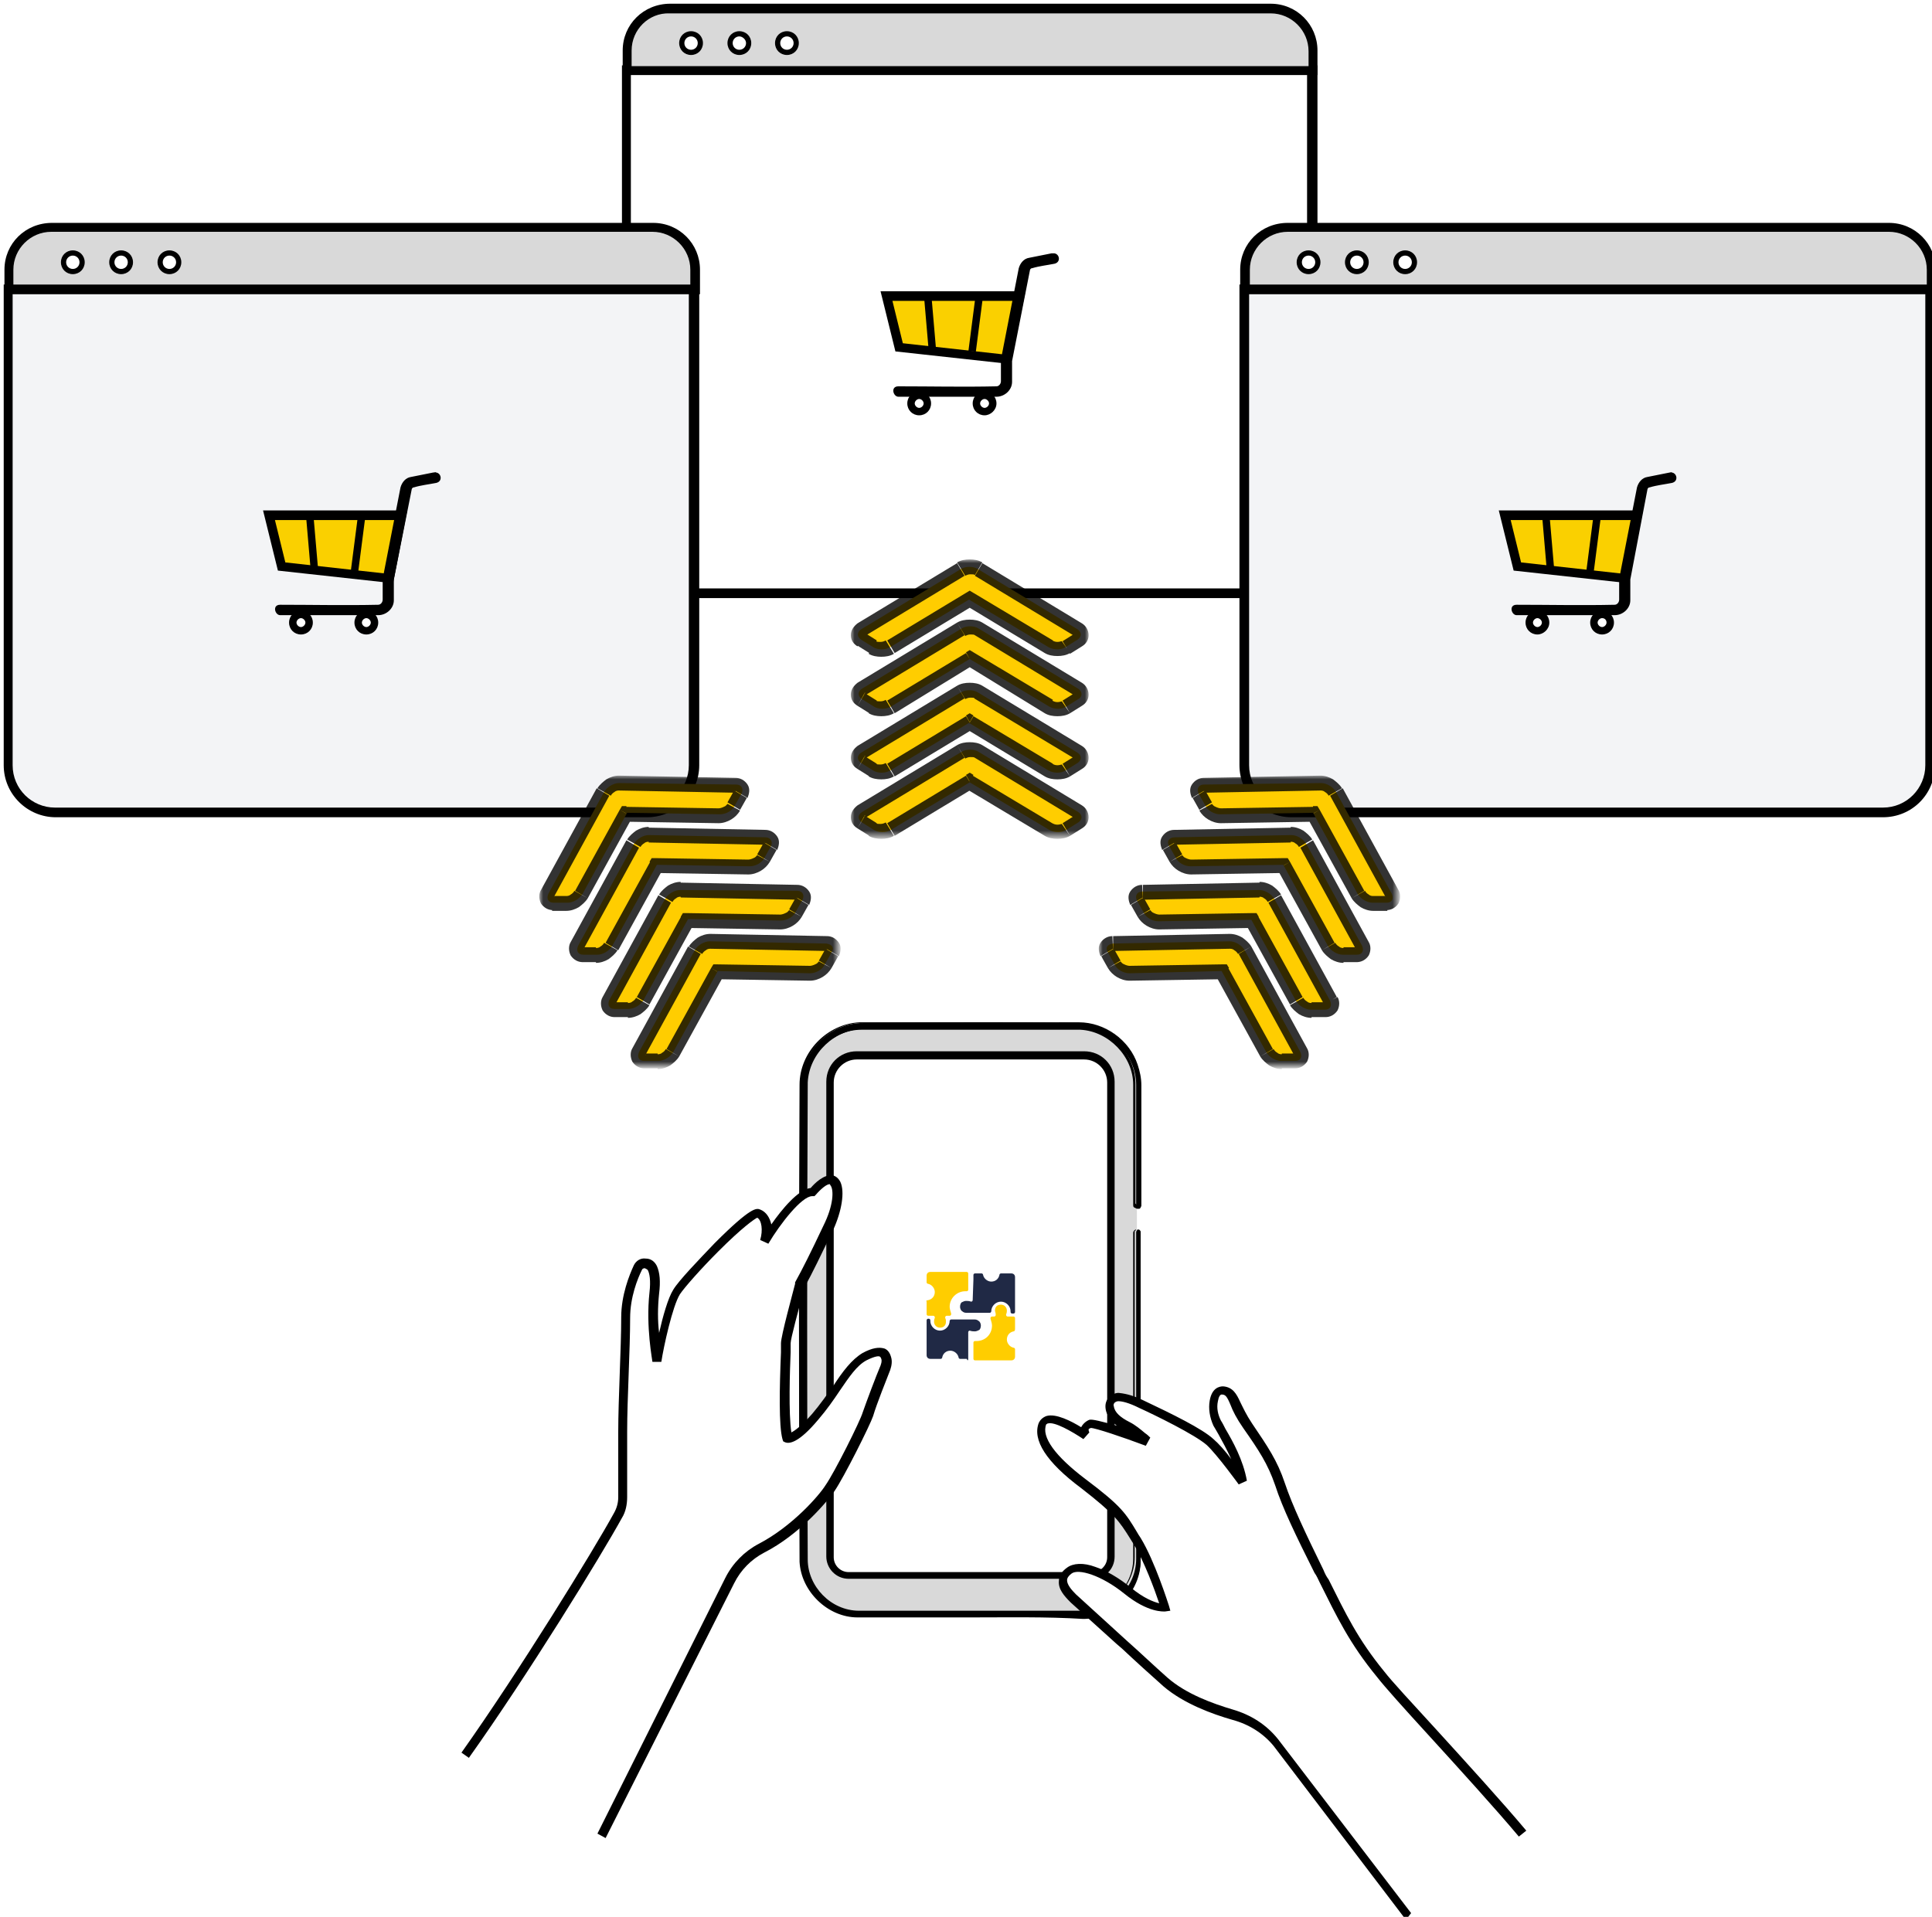
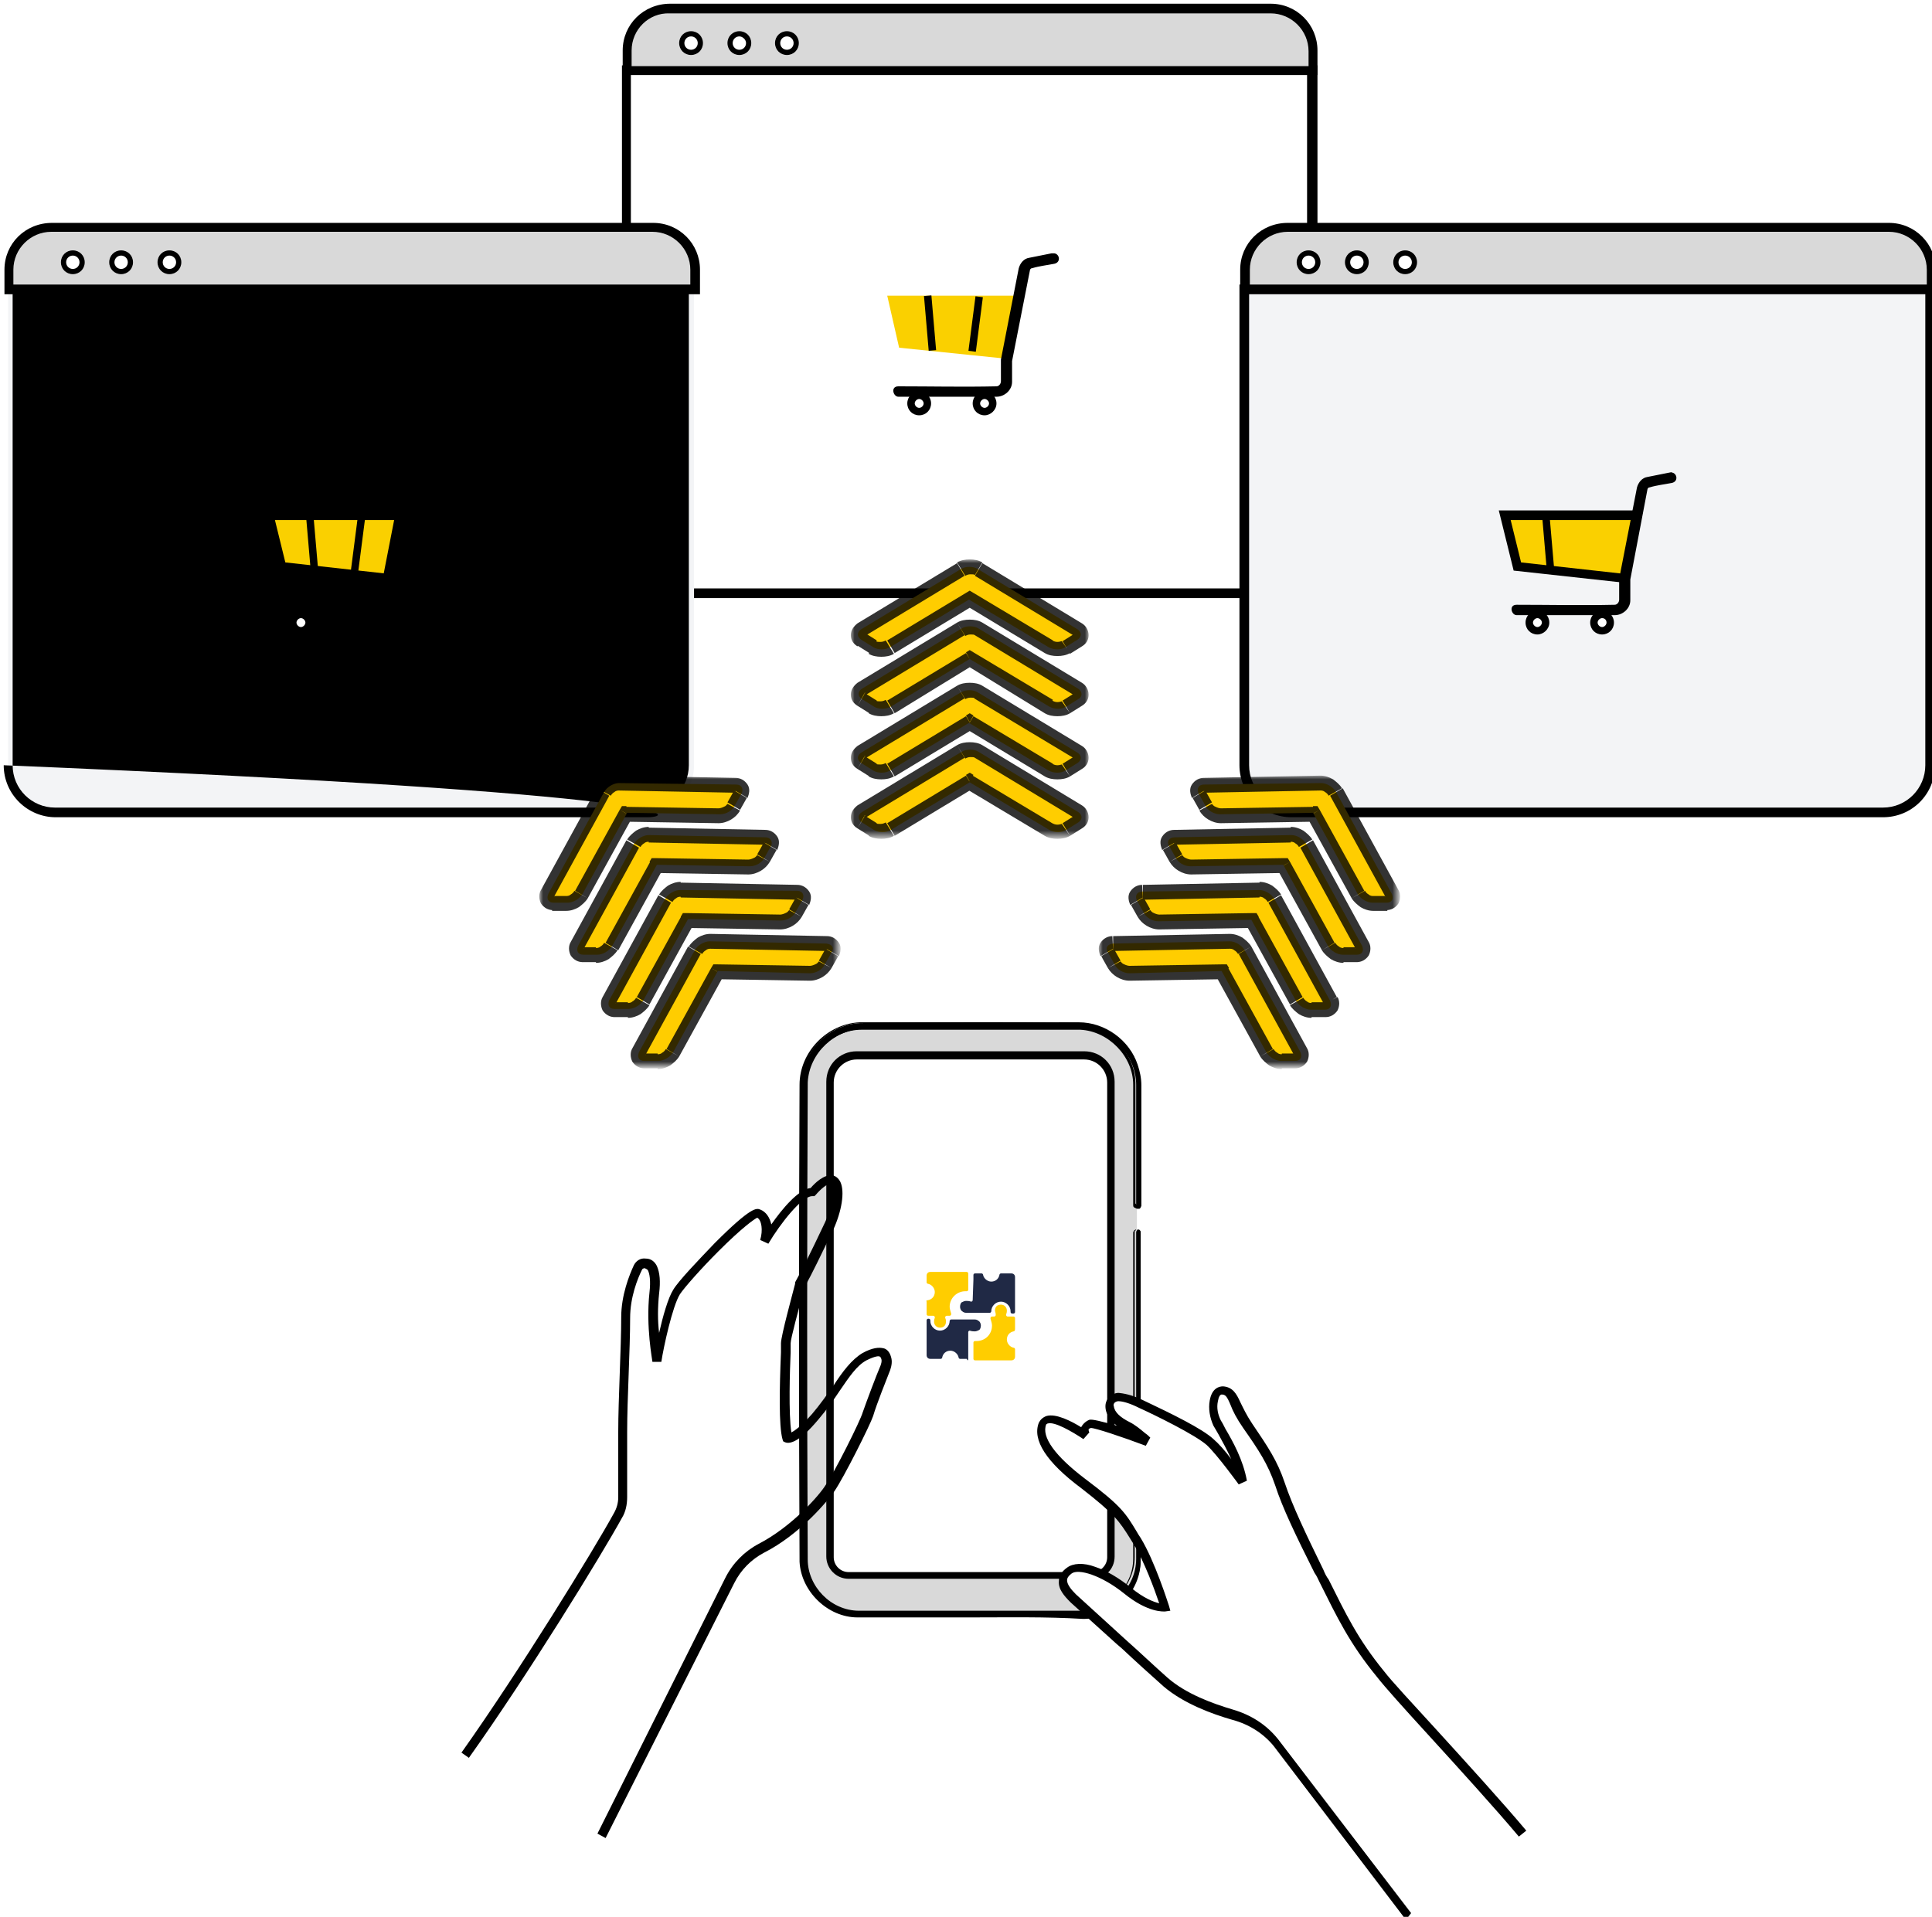
<svg xmlns="http://www.w3.org/2000/svg" version="1.1" id="レイヤー_1" x="0px" y="0px" viewBox="0 0 260 258" style="enable-background:new 0 0 260 258;" xml:space="preserve">
  <style type="text/css">
	.st0{fill:#D9D9D9;}
	.st1{fill-rule:evenodd;clip-rule:evenodd;fill:#FFFFFF;}
	.st2{fill:#FFCD00;}
	.st3{fill:#202945;}
	.st4{fill:#FFFFFF;}
	.st5{fill:#FAD000;}
	.st6{fill-rule:evenodd;clip-rule:evenodd;fill:#D9D9D9;}
	.st7{fill:#F3F4F6;}
	.st8{fill-rule:evenodd;clip-rule:evenodd;fill:#FFCD00;}
	.st9{fill:#FFFFFF;filter:url(#Adobe_OpacityMaskFilter);}
	.st10{fill-rule:evenodd;clip-rule:evenodd;}
	.st11{mask:url(#path-66-outside-1_1_);fill-opacity:0.8;}
	.st12{fill:#FFFFFF;filter:url(#Adobe_OpacityMaskFilter_1_);}
	.st13{mask:url(#path-68-outside-2_1_);fill-opacity:0.8;}
	.st14{fill:#FFFFFF;filter:url(#Adobe_OpacityMaskFilter_2_);}
	.st15{mask:url(#path-70-outside-3_1_);fill-opacity:0.8;}
</style>
  <path class="st0" d="M153,165.8v43.8c0,4.1-3.3,7.3-7.4,7.3h-30.3c-4.1,0-7.4-3.3-7.4-7.3V146c0-4.4,3.6-8,8-8h29.1c4.4,0,8,3.6,8,8  v16.1" />
  <g>
    <path d="M145.2,137.6c3.4,0,6.7,2.3,7.8,5.6c0.3,0.9,0.5,1.8,0.5,2.8v16.2c0,0.2-0.2,0.3-0.2,0.4l-0.1,0l-0.1,0l-0.1-0.1   c-0.1-0.1-0.1-0.1-0.1-0.3c0-5.4,0-10.8,0-16.2c0-3.8-3.2-7.4-7.2-7.5c-0.1,0-0.2,0-0.3,0c-9.7,0-19.5,0-29.2,0   c-3.8,0-7.3,3.2-7.5,7.2c0,0.1,0,0.2,0,0.3c-0.1,21.3-0.1,42.6,0,63.9c0,3.6,3.1,6.9,6.9,6.9c10.1,0,20.3,0,30.4,0   c3.6,0,6.9-3.1,6.9-7v-43.9c0-0.1,0-0.2,0.2-0.4l0.1,0l0.1,0l0.1,0.1c0.1,0.1,0.1,0.1,0.1,0.3c0,14.7,0,29.3,0,44   c0,3.9-3.3,7.5-7.4,7.7c-0.1,0-0.2,0-0.2,0c-10.1,0-20.3,0-30.4,0c-3.9,0-7.5-3.3-7.7-7.4c0-0.1,0-0.2,0-0.3   c-0.1-21.3-0.1-42.6,0-63.9c0-4.2,3.5-8.1,8-8.3c0.1,0,0.2,0,0.3,0C125.8,137.6,135.5,137.6,145.2,137.6z" />
    <path d="M130.6,217.7c-5.1,0-10.2,0-15.2,0c-4,0-7.6-3.5-7.8-7.5c0-0.1,0-0.2,0-0.3c-0.1-21-0.1-42.5,0-63.9c0-4.4,3.7-8.2,8.1-8.4   c0.1,0,0.2,0,0.3,0c9.7,0,19.5,0,29.2,0h0c3.5,0,6.8,2.4,7.9,5.7c0.3,0.9,0.5,1.8,0.5,2.8v16.2c-0.1,0.3-0.2,0.4-0.3,0.4l-0.1,0   l-0.2,0l-0.2-0.1l-0.2-0.1c-0.1-0.1-0.1-0.2-0.1-0.3c0-1.8,0-3.6,0-5.4c0-3.5,0-7.2,0-10.8c0-3.8-3.3-7.2-7.1-7.4   c-0.1,0-0.2,0-0.3,0c-9.7,0-19.5,0-29.2,0c-3.8,0-7.2,3.3-7.4,7.1c0,0.1,0,0.2,0,0.3c-0.1,21.4-0.1,42.9,0,63.9   c0,3.7,3.1,6.8,6.8,6.8c10.1,0,20.3,0,30.4,0c3.6,0,6.8-3.2,6.8-6.9v-43.9l0,0c0-0.1,0.1-0.3,0.3-0.4l0,0l0.2,0l0.2,0.1l0.2,0.1   c0.1,0.1,0.1,0.2,0.1,0.3c0,4.9,0,9.8,0,14.7c0,9.6,0,19.6,0,29.4c0,4.1-3.5,7.7-7.5,7.8c-0.1,0-0.2,0-0.3,0   C140.8,217.6,135.7,217.7,130.6,217.7z M130.6,137.7c-4.9,0-9.8,0-14.6,0c-0.1,0-0.2,0-0.3,0c-4.2,0.2-7.8,3.9-7.8,8.2   c-0.1,21.4-0.1,42.9,0,63.9c0,0.1,0,0.2,0,0.3c0.2,3.9,3.6,7.2,7.5,7.3c10.1,0,20.3,0,30.4,0c0.1,0,0.2,0,0.2,0   c3.9-0.1,7.3-3.6,7.3-7.6c0-9.8,0-19.7,0-29.4c0-4.9,0-9.8,0-14.6c0-0.1,0-0.1-0.1-0.2l-0.1-0.1l-0.1,0l-0.1,0   c-0.1,0.1-0.1,0.2-0.2,0.2l0,0l0,43.9c0,3.8-3.2,7.1-7,7.1c-10.1,0-20.3,0-30.4,0c-3.8,0-7-3.3-7-7.1c-0.1-21-0.1-42.5,0-63.9   c0-0.1,0-0.2,0-0.3c0.2-4,3.7-7.3,7.6-7.4c9.7,0,19.5,0,29.2,0c0.1,0,0.2,0,0.3,0c3.9,0.2,7.3,3.7,7.4,7.7c0,3.6,0,7.3,0,10.8   c0,1.8,0,3.6,0,5.4c0,0.1,0,0.1,0.1,0.2l0.1,0.1l0.1,0l0.1,0c0.1-0.1,0.1-0.1,0.2-0.3l0-16.1c0-0.9-0.2-1.9-0.5-2.7   c-1.1-3.2-4.3-5.5-7.7-5.5l0,0C140.4,137.7,135.5,137.7,130.6,137.7z" />
  </g>
  <g>
    <path class="st1" d="M147,212h-32.8c-1.4,0-2.5-1.1-2.5-2.5v-63.9c0-2,1.6-3.6,3.6-3.6h30.6c2,0,3.6,1.6,3.6,3.6v63.9   C149.5,210.9,148.4,212,147,212z" />
    <path d="M147,212.5h-32.8c-1.7,0-3-1.4-3-3v-63.9c0-2.3,1.8-4.1,4.1-4.1h30.6c2.3,0,4.1,1.8,4.1,4.1v63.9   C150,211.2,148.7,212.5,147,212.5z M115.3,142.6c-1.7,0-3.1,1.4-3.1,3.1v63.9c0,1.1,0.9,2,2,2H147c1.1,0,2-0.9,2-2v-63.9   c0-1.7-1.4-3.1-3.1-3.1H115.3z" />
  </g>
  <path class="st2" d="M124.9,175c0.5-0.1,0.9-0.5,0.9-1.1c0-0.5-0.4-1-0.9-1.1c-0.1,0-0.2-0.1-0.2-0.2v-0.9c0-0.3,0.2-0.5,0.5-0.5  h4.9c0.1,0,0.2,0.1,0.2,0.2c0,0,0,1.6,0,2.2c0,0.1-0.1,0.2-0.2,0.2h-0.2c-1.1,0-2.1,0.9-2.1,2.1c0,0.2,0.1,0.6,0.2,0.9  c0,0,0,0.1,0,0.1c0,0.1-0.1,0.2-0.2,0.2h-0.4c-0.1,0-0.2,0.1-0.2,0.2c0,0,0,0,0,0.1c0.1,0.2,0.1,0.3,0.1,0.5c0,0.5-0.3,0.8-0.8,0.8  c-0.5,0-0.8-0.4-0.8-0.8c0-0.1,0-0.3,0.1-0.5c0,0,0,0,0-0.1c0-0.1-0.1-0.2-0.2-0.2h-0.7c-0.1,0-0.2-0.1-0.2-0.2v-1.7  C124.6,175.1,124.7,175,124.9,175z" />
  <path class="st2" d="M136.4,179.2c-0.5,0.1-0.9,0.5-0.9,1.1c0,0.5,0.4,1,0.9,1.1c0.1,0,0.2,0.1,0.2,0.2v1c0,0.3-0.2,0.5-0.5,0.5  h-4.9c-0.1,0-0.2-0.1-0.2-0.2c0,0,0-1.6,0-2.2c0-0.1,0.1-0.2,0.2-0.2h0.2c1.2,0,2.1-0.9,2.1-2.1c0-0.2-0.1-0.6-0.2-0.9  c0,0,0-0.1,0-0.1c0-0.1,0.1-0.2,0.2-0.2h0.3c0.1,0,0.2-0.1,0.2-0.2c0,0,0,0,0-0.1c0-0.2-0.1-0.4-0.1-0.5c0-0.5,0.3-0.8,0.8-0.8  c0.5,0,0.8,0.4,0.8,0.8c0,0.1,0,0.3-0.1,0.5c0,0,0,0,0,0.1c0,0.1,0.1,0.2,0.2,0.2h0.8c0.1,0,0.2,0.1,0.2,0.2v1.5  C136.6,179.1,136.5,179.2,136.4,179.2z" />
  <path class="st3" d="M130.9,175c0,0.1-0.1,0.2-0.2,0.2h0c-0.3-0.1-0.5-0.1-0.7-0.1c-0.2,0-0.4,0.1-0.6,0.2c-0.1,0.1-0.2,0.3-0.2,0.6  c0,0.2,0.1,0.5,0.3,0.6c0.1,0.1,0.3,0.2,0.5,0.2c0,0,0,0,0,0h1.8h1.4c0.1,0,0.2-0.1,0.2-0.2v0c0-0.7,0.6-1.3,1.3-1.3  c0.7,0,1.3,0.6,1.3,1.3v0.1c0,0.1,0.1,0.2,0.2,0.2h0.2c0.1,0,0.2-0.1,0.2-0.2v-4.7c0-0.3-0.2-0.5-0.5-0.5h-1.4  c-0.1,0-0.2,0.1-0.2,0.2c-0.1,0.5-0.5,0.9-1.1,0.9c-0.5,0-1-0.4-1.1-0.9c0-0.1-0.1-0.2-0.2-0.2h-0.9c-0.1,0-0.2,0.1-0.2,0.2v0.6  L130.9,175z" />
  <path class="st3" d="M130.3,182.9l0-3.6c0-0.1,0.1-0.2,0.2-0.2l0,0c0.3,0.1,0.5,0.1,0.7,0.1c0.2,0,0.4-0.1,0.6-0.2  c0.1-0.1,0.2-0.3,0.2-0.6c0-0.2-0.1-0.5-0.3-0.6c-0.1-0.1-0.3-0.2-0.5-0.2c0,0,0,0,0,0h-1.8H128c-0.1,0-0.2,0.1-0.2,0.2v0  c0,0.7-0.6,1.3-1.3,1.3s-1.3-0.6-1.3-1.3v-0.1c0-0.1-0.1-0.2-0.2-0.2h-0.1c-0.1,0-0.2,0.1-0.2,0.2v4.7c0,0.3,0.2,0.5,0.5,0.5h1.4  c0.1,0,0.2-0.1,0.2-0.2c0.1-0.5,0.5-0.9,1.1-0.9c0.5,0,1,0.4,1.1,0.9c0,0.1,0.1,0.2,0.2,0.2h0.9  C130.2,183.2,130.3,183.1,130.3,182.9z" />
-   <path class="st1" d="M62.6,236.3c8.1-11.3,17.9-27.4,20.5-32.2c0.4-0.8,0.6-1.6,0.6-2.5v-8.8c0-4.4,0.5-11,0.5-15.3  c0-2.9,1-5.4,1.7-6.7c0.4-0.8,1.6-0.8,1.9,0c0.3,0.7,0.4,1.7,0.3,3.4c-0.5,4.6,0.4,9.1,0.4,9.1s1.4-7.2,2.6-9.3  c1.3-2.1,9.9-11,11-10.6c1.1,0.4,1.4,2.2,0.9,3.8c0,0,4.1-6.8,6.4-6.7c0,0,1.5-1.9,2.5-1.7c1,0.2,1.3,2.9-0.5,6.5  c-1.7,3.6-2.9,5.8-3.8,7.6c0,0-1.9,6.8-1.9,7.8c0,1-0.5,10.3,0.2,12.7c0,0,0.9,0.5,3.7-2.9c2.9-3.3,4.3-6.8,6.6-8.1  c1.8-1,2.7-0.7,3,0.2c0.1,0.4,0.1,0.9-0.1,1.3c-0.6,1.4-1.8,4.6-2.3,6.2c-0.4,1.2-3.9,8.2-5.1,9.9c-1,1.5-4.6,5.7-9.3,8.1  c-1.9,1-3.3,2.5-4.3,4.4l-17.2,34.4" />
  <path d="M81.5,247.4l-1.1-0.6l17.2-34.4c1-2,2.6-3.6,4.5-4.6c4.6-2.4,8.2-6.6,9-7.9c1.2-1.7,4.7-8.7,5-9.8c0.6-1.7,1.8-4.9,2.4-6.3  c0.1-0.3,0.2-0.6,0.1-0.9c-0.1-0.3-0.2-0.3-0.2-0.3c-0.1-0.1-0.6-0.1-1.8,0.5c-1.3,0.7-2.3,2.2-3.6,4.1c-0.8,1.2-1.7,2.5-2.9,3.9  c-2.6,3.1-3.9,3.3-4.5,3l-0.2-0.1l-0.1-0.3c-0.5-1.8-0.4-6.9-0.2-11.7c0-0.6,0-1,0-1.2c0-1,1.6-6.8,1.9-8l0-0.1l0-0.1  c1-1.8,2.1-4,3.8-7.6c1.4-2.8,1.4-4.8,1-5.4c-0.1-0.1-0.1-0.2-0.1-0.2c-0.4-0.1-1.3,0.7-1.9,1.4l-0.2,0.2l-0.3,0c0,0,0,0,0,0  c-1.4,0-4.3,3.7-5.9,6.4l-1.1-0.5c0.4-1.3,0.2-2.7-0.4-3c-0.4,0.2-2,1.3-5.2,4.5c-2.4,2.4-4.6,4.9-5.2,5.8c-1,1.6-2.2,7.1-2.5,9.1  l-1.2,0c0-0.2-0.9-4.7-0.4-9.3c0.2-1.7,0-2.6-0.2-3c-0.1-0.2-0.3-0.2-0.4-0.3c-0.1,0-0.3,0-0.4,0.2c-0.6,1.2-1.6,3.7-1.6,6.5  c0,2.1-0.1,4.9-0.2,7.6c-0.1,2.7-0.2,5.5-0.2,7.7v8.8c0,1-0.2,2-0.7,2.8c-2.8,5.1-12.7,21.2-20.6,32.3l-1-0.7  c7.8-11,17.7-27.1,20.5-32.2c0.4-0.7,0.6-1.4,0.6-2.2v-8.8c0-2.2,0.1-5,0.2-7.8c0.1-2.7,0.2-5.5,0.2-7.6c0-3,1.1-5.7,1.7-7  c0.3-0.6,0.9-1,1.6-0.9c0.7,0,1.2,0.4,1.5,1c0.4,0.9,0.5,2.1,0.3,3.7c-0.2,1.9-0.2,3.7,0,5.3c0.5-2.2,1.2-4.7,1.9-5.8  c0.7-1.2,3.5-4.1,5.6-6.3c4.9-4.9,5.6-4.7,6.1-4.5c0.8,0.3,1.3,1.1,1.5,2c1.4-2,3.6-4.7,5.3-4.9c0.5-0.6,1.8-1.9,3-1.7  c0.3,0.1,0.7,0.3,1,0.9c0.6,1.3,0.2,3.9-1,6.5c-1.7,3.5-2.8,5.8-3.8,7.6c-0.9,3.3-1.9,7-1.9,7.6c0,0.2,0,0.6,0,1.2  c-0.1,2.4-0.3,8.3,0.1,10.8c0.4-0.2,1.3-0.8,2.8-2.5c1.1-1.3,2-2.6,2.8-3.7c1.3-2,2.5-3.6,4-4.5c1.3-0.7,2.2-0.8,2.9-0.6  c0.3,0.1,0.7,0.4,0.9,1.1c0.2,0.6,0.1,1.2-0.1,1.8c-0.5,1.3-1.8,4.5-2.3,6.2c-0.4,1.2-3.9,8.2-5.2,10.1c-0.9,1.3-4.6,5.8-9.5,8.3  c-1.7,0.9-3.1,2.3-4,4.1L81.5,247.4z M102,164L102,164z" />
  <path class="st1" d="M205.3,247c-5.5-6.6-16.7-18.5-19.1-21.5c-4-4.9-5.7-8.6-8.3-13.9c-2.6-5.3-4.3-8.8-5.3-11.8  c-1-3-2.2-4.8-4.4-7.9c-2.1-3.1-1.8-4.7-3.4-4.7c-0.7,0-1,0.6-1.2,1.4c-0.2,1,0,2.1,0.5,3c0.7,1.5,2.9,4.5,3.5,8  c0,0-2.9-4.1-4.4-5.4c-1.5-1.4-5.9-3.5-9.2-5.1c-1.4-0.7-2.4-0.9-3-0.9c-0.8-0.1-1.5,0.7-1.3,1.5c0.1,0.7,0.7,1.7,2.4,2.5  c1.2,0.6,2.1,1.6,2.8,2c0,0-7-2.7-7.8-2.4c-0.8,0.2-1.1,0.9-0.5,1.6c0,0-5.1-3.6-5.9-1.7c-0.8,1.9,0.9,4.6,5.5,8.1  c5.1,3.8,5.3,4.7,7.3,7.7c1.9,3.1,3.7,8.9,3.7,8.9s-1.9,0.2-5-2.3c-3.1-2.5-6.6-3.7-7.9-2.7c-1.7,1.3-0.6,2.7,0.5,3.8l6.2,5.6  c1.8,1.6,4.2,3.9,6.2,5.7c2.6,2.3,6.3,3.7,9,4.4c2.3,0.6,4.3,1.9,5.8,3.8l17.9,23.4" />
  <path d="M189.2,258.4L171.4,235c-1.4-1.7-3.3-2.9-5.5-3.5c-2.8-0.8-6.6-2.2-9.3-4.5c-1.8-1.6-3.9-3.5-5.6-5.1l-0.7-0.6l-6.2-5.6  c-0.9-0.9-1.7-1.8-1.6-2.9c0-0.7,0.4-1.3,1.1-1.8c0.8-0.6,2.2-0.7,3.8-0.1c1.5,0.5,3.2,1.5,4.8,2.8c1.7,1.4,3,1.9,3.8,2.1  c-0.6-1.8-2-5.6-3.4-7.9c-0.2-0.3-0.3-0.5-0.5-0.8c-1.5-2.4-2.1-3.3-6.6-6.8c-4.7-3.5-6.6-6.5-5.7-8.8c0.2-0.4,0.5-0.7,1-0.9  c1.3-0.4,3.4,0.7,4.7,1.5c0.2-0.4,0.6-0.8,1.1-1c0.4-0.1,1.6,0.2,3.7,0.8c-1-0.8-1.4-1.6-1.5-2.2c-0.1-0.6,0-1.1,0.4-1.6  c0.4-0.4,1-0.7,1.5-0.6c0.9,0.1,2,0.4,3.2,1c3.8,1.8,7.9,3.8,9.4,5.2c0.7,0.6,1.6,1.6,2.4,2.7c-0.6-1.3-1.2-2.4-1.7-3.3  c-0.3-0.5-0.5-0.9-0.7-1.2c-0.5-1.1-0.7-2.3-0.5-3.4c0.3-1.7,1.3-1.9,1.8-1.9c1.3,0.1,1.8,1,2.3,2.1c0.4,0.8,0.8,1.7,1.6,2.9  c2.1,3.1,3.4,5,4.4,8c1,3,2.8,6.8,5.2,11.7c0.2,0.5,0.4,0.9,0.7,1.3c2.3,4.6,3.9,8,7.5,12.4c1,1.3,3.7,4.2,6.9,7.7  c4.1,4.5,9.1,10,12.2,13.7l-1,0.8c-3.1-3.7-8.1-9.2-12.2-13.7c-3.2-3.5-5.9-6.5-6.9-7.8c-3.7-4.5-5.4-8.1-7.7-12.7  c-0.2-0.4-0.4-0.9-0.7-1.3c-2.5-5-4.3-8.7-5.3-11.8c-1-2.9-2.2-4.7-4.3-7.7c-0.9-1.3-1.4-2.3-1.7-3.1c-0.5-1.2-0.7-1.4-1.2-1.4  c-0.2,0-0.4,0.3-0.5,0.9c-0.2,0.9,0,1.8,0.4,2.6c0.2,0.3,0.4,0.7,0.6,1.1c1,1.7,2.4,4.2,2.9,7l-1.1,0.5c0,0-2.9-4-4.3-5.3  c-1.6-1.4-6.9-4-9.1-5c-1.4-0.7-2.3-0.9-2.8-0.9c-0.2,0-0.4,0.1-0.5,0.2c-0.1,0.1-0.2,0.3-0.1,0.5c0.1,0.8,0.9,1.5,2.1,2.1  c0.8,0.4,1.5,1,2.1,1.5c0.3,0.2,0.5,0.4,0.7,0.6l-0.6,1.1c-3.2-1.2-6.8-2.4-7.4-2.4c0,0,0,0,0,0c-0.2,0.1-0.3,0.1-0.3,0.2  c0,0.1,0,0.2,0.1,0.4l-0.8,0.9c-1.5-1-3.9-2.4-4.8-2.1c-0.1,0-0.1,0.1-0.2,0.1c-0.7,1.7,1.2,4.3,5.3,7.4c4.8,3.6,5.4,4.6,6.9,7.1  c0.1,0.2,0.3,0.5,0.5,0.8c1.9,3.1,3.7,8.8,3.8,9.1l0.2,0.7l-0.7,0.1c-0.2,0-2.3,0.2-5.5-2.4c-3.1-2.5-6.2-3.4-7.1-2.7  c-0.4,0.3-0.6,0.6-0.6,0.9c0,0.6,0.6,1.3,1.2,1.9l6.8,6.2c1.7,1.5,3.8,3.5,5.5,5c2.5,2.2,6.1,3.5,8.8,4.3c2.4,0.7,4.5,2,6.1,4  l17.9,23.4L189.2,258.4z M147.1,192.3L147.1,192.3L147.1,192.3z" />
  <g>
    <path class="st4" d="M176.6,9.4v64.1c0,3.5-2.8,6.4-6.4,6.4H90.7c-3.5,0-6.4-2.8-6.4-6.4V9.4H176.6z" />
    <path d="M170.3,80.5H90.7c-3.8,0-7-3.1-7-7V8.8h93.6v64.7C177.2,77.4,174.1,80.5,170.3,80.5z M84.9,10v63.5c0,3.2,2.6,5.7,5.7,5.7   h79.6c3.2,0,5.7-2.6,5.7-5.7V10H84.9z" />
  </g>
  <g>
    <path class="st5" d="M119.4,39.8h17.9l-1.7,8.5L121,46.8L119.4,39.8z" />
-     <path d="M136,49l-15.5-1.7l-2-8.1H138L136,49z M121.5,46.2l13.5,1.5l1.4-7.2h-16.3L121.5,46.2z" />
  </g>
  <path d="M141.9,34.1c0.7,0.1,0.9,1.2,0,1.4c-1,0.2-2,0.3-3,0.6c-0.2,0-0.3,0.2-0.3,0.3l-2.4,12.2l0,2.8c0,1.1-1,2-2.1,2h-13.2  c-0.7,0-1.1-1.4,0-1.4c4.4,0,8.8,0.1,13.2,0c0.3,0,0.6-0.3,0.6-0.7v-2.8c0-0.1,0-0.1,0-0.1c0.8-4.1,1.6-8.2,2.4-12.3  c0.2-0.7,0.7-1.3,1.4-1.4l3-0.6C141.7,34.1,141.7,34.1,141.9,34.1z" />
  <path class="st4" d="M124.8,54.3c0,0.6-0.5,1.1-1.1,1.1c-0.6,0-1.1-0.5-1.1-1.1c0-0.6,0.5-1.1,1.1-1.1  C124.3,53.2,124.8,53.7,124.8,54.3" />
  <path d="M123.7,55.9c-0.9,0-1.6-0.7-1.6-1.6c0-0.9,0.7-1.6,1.6-1.6c0.9,0,1.6,0.7,1.6,1.6C125.3,55.2,124.6,55.9,123.7,55.9z   M123.7,53.7c-0.3,0-0.6,0.3-0.6,0.6c0,0.3,0.3,0.6,0.6,0.6c0.3,0,0.6-0.3,0.6-0.6C124.3,54,124,53.7,123.7,53.7z" />
  <path class="st4" d="M133.6,54.3c0,0.6-0.5,1.1-1.1,1.1c-0.6,0-1.1-0.5-1.1-1.1c0-0.6,0.5-1.1,1.1-1.1  C133.1,53.2,133.6,53.7,133.6,54.3" />
  <path d="M132.5,55.9c-0.9,0-1.6-0.7-1.6-1.6c0-0.9,0.7-1.6,1.6-1.6c0.9,0,1.6,0.7,1.6,1.6C134.1,55.2,133.3,55.9,132.5,55.9z   M132.5,53.7c-0.3,0-0.6,0.3-0.6,0.6c0,0.3,0.3,0.6,0.6,0.6c0.3,0,0.6-0.3,0.6-0.6C133.1,54,132.8,53.7,132.5,53.7z" />
  <path class="st4" d="M124.9,39.8l0.6,7.4L124.9,39.8z" />
  <rect x="124.7" y="39.8" transform="matrix(0.996 -8.584916e-02 8.584916e-02 0.996 -3.272 10.91)" width="1" height="7.4" />
  <path class="st4" d="M131.8,40.1l-0.9,7.3L131.8,40.1z" />
  <rect x="127.7" y="43.2" transform="matrix(0.128 -0.992 0.992 0.128 71.13 168.368)" width="7.4" height="1" />
  <g>
    <path class="st6" d="M176.7,6.8v2.7H84.4V6.8c0-3.2,2.6-5.7,5.7-5.7H171C174.1,1.1,176.7,3.7,176.7,6.8z" />
    <path d="M177.3,10.1H83.8V6.8c0-3.5,2.8-6.3,6.4-6.3H171c3.5,0,6.3,2.8,6.3,6.3V10.1z M85,8.9h91.1v-2c0-2.8-2.3-5.1-5.1-5.1H90.1   C87.3,1.7,85,4,85,6.8V8.9z" />
  </g>
  <path class="st4" d="M94.2,5.8c0,0.7-0.6,1.3-1.3,1.3c-0.7,0-1.3-0.6-1.3-1.3c0-0.7,0.6-1.3,1.3-1.3C93.7,4.5,94.2,5.1,94.2,5.8" />
  <path d="M93,7.4c-0.9,0-1.6-0.7-1.6-1.6s0.7-1.6,1.6-1.6s1.6,0.7,1.6,1.6S93.9,7.4,93,7.4z M93,4.9c-0.5,0-0.9,0.4-0.9,0.9  s0.4,0.9,0.9,0.9c0.5,0,0.9-0.4,0.9-0.9S93.5,4.9,93,4.9z" />
  <path class="st4" d="M107.2,5.8c0,0.7-0.6,1.3-1.3,1.3c-0.7,0-1.3-0.6-1.3-1.3c0-0.7,0.6-1.3,1.3-1.3C106.6,4.5,107.2,5.1,107.2,5.8  " />
  <path d="M105.9,7.4c-0.9,0-1.6-0.7-1.6-1.6s0.7-1.6,1.6-1.6s1.6,0.7,1.6,1.6S106.8,7.4,105.9,7.4z M105.9,4.9  c-0.5,0-0.9,0.4-0.9,0.9s0.4,0.9,0.9,0.9c0.5,0,0.9-0.4,0.9-0.9S106.4,4.9,105.9,4.9z" />
  <path class="st4" d="M100.7,5.8c0,0.7-0.6,1.3-1.3,1.3c-0.7,0-1.3-0.6-1.3-1.3c0-0.7,0.6-1.3,1.3-1.3C100.1,4.5,100.7,5.1,100.7,5.8  " />
  <path d="M99.5,7.4c-0.9,0-1.6-0.7-1.6-1.6s0.7-1.6,1.6-1.6s1.6,0.7,1.6,1.6S100.4,7.4,99.5,7.4z M99.5,4.9c-0.5,0-0.9,0.4-0.9,0.9  s0.4,0.9,0.9,0.9c0.5,0,0.9-0.4,0.9-0.9S99.9,4.9,99.5,4.9z" />
  <g>
    <path class="st7" d="M259.8,38.9V103c0,3.5-2.8,6.4-6.4,6.4h-79.6c-3.5,0-6.4-2.8-6.4-6.4V38.9H259.8z" />
    <path d="M253.4,110h-79.6c-3.8,0-7-3.1-7-7V38.3h93.6V103C260.4,106.9,257.3,110,253.4,110z M168.1,39.5V103c0,3.2,2.6,5.7,5.7,5.7   h79.6c3.2,0,5.7-2.6,5.7-5.7V39.5H168.1z" />
  </g>
  <g>
    <path class="st5" d="M202.5,69.3h17.9l-1.7,8.5l-14.5-1.6L202.5,69.3z" />
    <path d="M219.2,78.5l-15.5-1.7l-2-8.1h19.4L219.2,78.5z M204.7,75.7l13.5,1.5l1.4-7.2h-16.3L204.7,75.7z" />
  </g>
  <path d="M225,63.6c0.7,0.1,0.9,1.2,0,1.4c-1,0.2-2,0.3-3,0.6c-0.2,0-0.3,0.2-0.3,0.3L219.4,78l0,2.8c0,1.1-1,2-2.1,2h-13.2  c-0.7,0-1.1-1.4,0-1.4c4.4,0,8.8,0.1,13.2,0c0.3,0,0.6-0.3,0.6-0.7V78c0-0.1,0-0.1,0-0.1c0.8-4.1,1.6-8.2,2.4-12.3  c0.2-0.7,0.7-1.3,1.4-1.4l3-0.6C224.9,63.6,224.8,63.5,225,63.6z" />
  <path class="st4" d="M208,83.8c0,0.6-0.5,1.1-1.1,1.1c-0.6,0-1.1-0.5-1.1-1.1c0-0.6,0.5-1.1,1.1-1.1C207.5,82.7,208,83.2,208,83.8" />
  <path d="M206.9,85.4c-0.9,0-1.6-0.7-1.6-1.6c0-0.9,0.7-1.6,1.6-1.6c0.9,0,1.6,0.7,1.6,1.6C208.5,84.7,207.7,85.4,206.9,85.4z   M206.9,83.2c-0.3,0-0.6,0.3-0.6,0.6c0,0.3,0.3,0.6,0.6,0.6c0.3,0,0.6-0.3,0.6-0.6C207.5,83.5,207.2,83.2,206.9,83.2z" />
  <path class="st4" d="M216.7,83.8c0,0.6-0.5,1.1-1.1,1.1c-0.6,0-1.1-0.5-1.1-1.1c0-0.6,0.5-1.1,1.1-1.1  C216.2,82.7,216.7,83.2,216.7,83.8" />
  <path d="M215.6,85.4c-0.9,0-1.6-0.7-1.6-1.6c0-0.9,0.7-1.6,1.6-1.6c0.9,0,1.6,0.7,1.6,1.6C217.2,84.7,216.5,85.4,215.6,85.4z   M215.6,83.2c-0.3,0-0.6,0.3-0.6,0.6c0,0.3,0.3,0.6,0.6,0.6c0.3,0,0.6-0.3,0.6-0.6C216.2,83.5,216,83.2,215.6,83.2z" />
  <path class="st4" d="M208.1,69.3l0.6,7.4L208.1,69.3z" />
  <rect x="207.9" y="69.3" transform="matrix(0.996 -8.584775e-02 8.584775e-02 0.996 -5.495 18.159)" width="1" height="7.4" />
  <path class="st4" d="M215,69.5l-0.9,7.3L215,69.5z" />
-   <rect x="210.8" y="72.7" transform="matrix(0.128 -0.992 0.992 0.128 114.398 276.539)" width="7.4" height="1" />
  <g>
    <path class="st6" d="M259.9,36.3V39h-92.3v-2.7c0-3.2,2.6-5.7,5.7-5.7h80.9C257.3,30.6,259.9,33.2,259.9,36.3z" />
    <path d="M260.5,39.6h-93.6v-3.3c0-3.5,2.8-6.3,6.4-6.3h80.9c3.5,0,6.3,2.8,6.3,6.3V39.6z M168.2,38.3h91.1v-2   c0-2.8-2.3-5.1-5.1-5.1h-80.9c-2.8,0-5.1,2.3-5.1,5.1V38.3z" />
  </g>
  <path class="st4" d="M177.4,35.3c0,0.7-0.6,1.3-1.3,1.3c-0.7,0-1.3-0.6-1.3-1.3c0-0.7,0.6-1.3,1.3-1.3  C176.8,34,177.4,34.6,177.4,35.3" />
  <path d="M176.1,36.9c-0.9,0-1.6-0.7-1.6-1.6s0.7-1.6,1.6-1.6c0.9,0,1.6,0.7,1.6,1.6S177,36.9,176.1,36.9z M176.1,34.4  c-0.5,0-0.9,0.4-0.9,0.9c0,0.5,0.4,0.9,0.9,0.9s0.9-0.4,0.9-0.9C177,34.8,176.6,34.4,176.1,34.4z" />
  <path class="st4" d="M190.4,35.3c0,0.7-0.6,1.3-1.3,1.3s-1.3-0.6-1.3-1.3c0-0.7,0.6-1.3,1.3-1.3S190.4,34.6,190.4,35.3" />
  <path d="M189.1,36.9c-0.9,0-1.6-0.7-1.6-1.6s0.7-1.6,1.6-1.6s1.6,0.7,1.6,1.6S190,36.9,189.1,36.9z M189.1,34.4  c-0.5,0-0.9,0.4-0.9,0.9c0,0.5,0.4,0.9,0.9,0.9s0.9-0.4,0.9-0.9C190,34.8,189.6,34.4,189.1,34.4z" />
  <path class="st4" d="M183.9,35.3c0,0.7-0.6,1.3-1.3,1.3c-0.7,0-1.3-0.6-1.3-1.3c0-0.7,0.6-1.3,1.3-1.3  C183.3,34,183.9,34.6,183.9,35.3" />
  <path d="M182.6,36.9c-0.9,0-1.6-0.7-1.6-1.6s0.7-1.6,1.6-1.6c0.9,0,1.6,0.7,1.6,1.6S183.5,36.9,182.6,36.9z M182.6,34.4  c-0.5,0-0.9,0.4-0.9,0.9c0,0.5,0.4,0.9,0.9,0.9c0.5,0,0.9-0.4,0.9-0.9C183.5,34.8,183.1,34.4,182.6,34.4z" />
  <g>
    <path class="st7" d="M93.4,38.9V103c0,3.5-2.8,6.4-6.4,6.4H7.5c-3.5,0-6.4-2.8-6.4-6.4V38.9H93.4z" />
-     <path d="M87.1,110H7.5c-3.8,0-7-3.1-7-7V38.3h93.6V103C94.1,106.9,90.9,110,87.1,110z M1.7,39.5V103c0,3.2,2.6,5.7,5.7,5.7h79.6   c3.2,0,5.7-2.6,5.7-5.7V39.5H1.7z" />
+     <path d="M87.1,110H7.5c-3.8,0-7-3.1-7-7V38.3V103C94.1,106.9,90.9,110,87.1,110z M1.7,39.5V103c0,3.2,2.6,5.7,5.7,5.7h79.6   c3.2,0,5.7-2.6,5.7-5.7V39.5H1.7z" />
  </g>
  <g>
    <path class="st5" d="M36.2,69.3H54l-1.7,8.5l-14.5-1.6L36.2,69.3z" />
    <path d="M52.9,78.5l-15.5-1.7l-2-8.1h19.4L52.9,78.5z M38.4,75.7l13.5,1.5l1.4-7.2H37L38.4,75.7z" />
  </g>
  <path d="M58.7,63.6c0.7,0.1,0.9,1.2,0,1.4c-1,0.2-2,0.3-3,0.6c-0.2,0-0.3,0.2-0.3,0.3L53,78l0,2.8c0,1.1-1,2-2.1,2H37.7  c-0.7,0-1.1-1.4,0-1.4c4.4,0,8.8,0.1,13.2,0c0.3,0,0.6-0.3,0.6-0.7V78c0-0.1,0-0.1,0-0.1c0.8-4.1,1.6-8.2,2.4-12.3  c0.2-0.7,0.7-1.3,1.4-1.4l3-0.6C58.6,63.6,58.5,63.5,58.7,63.6z" />
  <path class="st4" d="M41.6,83.8c0,0.6-0.5,1.1-1.1,1.1c-0.6,0-1.1-0.5-1.1-1.1c0-0.6,0.5-1.1,1.1-1.1C41.1,82.7,41.6,83.2,41.6,83.8  z" />
  <path d="M40.5,85.4c-0.9,0-1.6-0.7-1.6-1.6c0-0.9,0.7-1.6,1.6-1.6c0.9,0,1.6,0.7,1.6,1.6C42.1,84.7,41.4,85.4,40.5,85.4z M40.5,83.2  c-0.3,0-0.6,0.3-0.6,0.6c0,0.3,0.3,0.6,0.6,0.6c0.3,0,0.6-0.3,0.6-0.6C41.1,83.5,40.8,83.2,40.5,83.2z" />
-   <path class="st4" d="M50.4,83.8c0,0.6-0.5,1.1-1.1,1.1c-0.6,0-1.1-0.5-1.1-1.1c0-0.6,0.5-1.1,1.1-1.1C49.9,82.7,50.4,83.2,50.4,83.8  z" />
  <path d="M49.3,85.4c-0.9,0-1.6-0.7-1.6-1.6c0-0.9,0.7-1.6,1.6-1.6c0.9,0,1.6,0.7,1.6,1.6C50.9,84.7,50.2,85.4,49.3,85.4z M49.3,83.2  c-0.3,0-0.6,0.3-0.6,0.6c0,0.3,0.3,0.6,0.6,0.6c0.3,0,0.6-0.3,0.6-0.6C49.9,83.5,49.6,83.2,49.3,83.2z" />
  <path class="st4" d="M41.7,69.3l0.6,7.4L41.7,69.3z" />
  <rect x="41.5" y="69.3" transform="matrix(0.996 -8.584775e-02 8.584775e-02 0.996 -6.109 3.878)" width="1" height="7.4" />
  <path class="st4" d="M48.7,69.5l-0.9,7.3L48.7,69.5z" />
  <rect x="44.5" y="72.7" transform="matrix(0.128 -0.992 0.992 0.128 -30.588 111.568)" width="7.4" height="1" />
  <g>
    <path class="st6" d="M93.5,36.3V39H1.2v-2.7c0-3.2,2.6-5.7,5.7-5.7h80.9C91,30.6,93.5,33.2,93.5,36.3z" />
    <path d="M94.2,39.6H0.6v-3.3c0-3.5,2.8-6.3,6.4-6.3h80.9c3.5,0,6.3,2.8,6.3,6.3V39.6z M1.8,38.3h91.1v-2c0-2.8-2.3-5.1-5.1-5.1H6.9   c-2.8,0-5.1,2.3-5.1,5.1V38.3z" />
  </g>
  <path class="st4" d="M11,35.3c0,0.7-0.6,1.3-1.3,1.3c-0.7,0-1.3-0.6-1.3-1.3c0-0.7,0.6-1.3,1.3-1.3C10.5,34,11,34.6,11,35.3z" />
  <path d="M9.8,36.9c-0.9,0-1.6-0.7-1.6-1.6s0.7-1.6,1.6-1.6c0.9,0,1.6,0.7,1.6,1.6S10.7,36.9,9.8,36.9z M9.8,34.4  c-0.5,0-0.9,0.4-0.9,0.9c0,0.5,0.4,0.9,0.9,0.9s0.9-0.4,0.9-0.9C10.7,34.8,10.3,34.4,9.8,34.4z" />
  <path class="st4" d="M24,35.3c0,0.7-0.6,1.3-1.3,1.3c-0.7,0-1.3-0.6-1.3-1.3c0-0.7,0.6-1.3,1.3-1.3C23.5,34,24,34.6,24,35.3z" />
  <path d="M22.8,36.9c-0.9,0-1.6-0.7-1.6-1.6s0.7-1.6,1.6-1.6c0.9,0,1.6,0.7,1.6,1.6S23.7,36.9,22.8,36.9z M22.8,34.4  c-0.5,0-0.9,0.4-0.9,0.9c0,0.5,0.4,0.9,0.9,0.9c0.5,0,0.9-0.4,0.9-0.9C23.7,34.8,23.3,34.4,22.8,34.4z" />
  <path class="st4" d="M17.5,35.3c0,0.7-0.6,1.3-1.3,1.3c-0.7,0-1.3-0.6-1.3-1.3c0-0.7,0.6-1.3,1.3-1.3C17,34,17.5,34.6,17.5,35.3z" />
  <path d="M16.3,36.9c-0.9,0-1.6-0.7-1.6-1.6s0.7-1.6,1.6-1.6c0.9,0,1.6,0.7,1.6,1.6S17.2,36.9,16.3,36.9z M16.3,34.4  c-0.5,0-0.9,0.4-0.9,0.9c0,0.5,0.4,0.9,0.9,0.9c0.5,0,0.9-0.4,0.9-0.9C17.2,34.8,16.8,34.4,16.3,34.4z" />
  <path class="st8" d="M83.3,105.4c-0.7,0-1.6,0.5-2,1.2l-7.5,13.7c-0.3,0.7,0,1.2,0.7,1.2l1.9,0c0.7,0,1.6-0.5,2-1.2l6-10.9l12.5,0.2  c0.8,0,1.7-0.5,2-1.2l0.9-1.6c0.3-0.6,0-1.2-0.7-1.2L83.3,105.4z M103,112.7l-15.7-0.3c-0.7,0-1.6,0.5-2,1.2l-7.5,13.7  c-0.3,0.7,0,1.2,0.7,1.2l1.9,0c0.7,0,1.6-0.5,2-1.2l6-10.9l12.5,0.2c0.8,0,1.7-0.5,2-1.2l0.9-1.6C104,113.3,103.7,112.7,103,112.7z   M91.5,119.8c-0.7,0-1.6,0.5-2,1.2L82,134.6c-0.3,0.7,0,1.2,0.7,1.2l1.9,0c0.7,0,1.6-0.5,2-1.2l6-10.9l12.5,0.2c0.8,0,1.7-0.5,2-1.2  l0.9-1.6c0.3-0.6,0-1.2-0.7-1.2L91.5,119.8z M111.2,127l-15.7-0.3c-0.7,0-1.6,0.5-2,1.2L86,141.6c-0.3,0.7,0,1.2,0.7,1.2l1.9,0  c0.7,0,1.6-0.5,2-1.2l6-10.9L109,131c0.8,0,1.7-0.5,2-1.2l0.9-1.6C112.3,127.6,112,127.1,111.2,127z" />
  <defs>
    <filter id="Adobe_OpacityMaskFilter" filterUnits="userSpaceOnUse" x="72.6" y="104.4" width="40.5" height="39.4">
      <feColorMatrix type="matrix" values="1 0 0 0 0  0 1 0 0 0  0 0 1 0 0  0 0 0 1 0" />
    </filter>
  </defs>
  <mask maskUnits="userSpaceOnUse" x="72.6" y="104.4" width="40.5" height="39.4" id="path-66-outside-1_1_">
    <rect x="67.7" y="96.9" class="st9" width="46.6" height="48.6" />
    <path class="st10" d="M83.3,105.4c-0.7,0-1.6,0.5-2,1.2l-7.5,13.7c-0.3,0.7,0,1.2,0.7,1.2l1.9,0c0.7,0,1.6-0.5,2-1.2l6-10.9   l12.5,0.2c0.8,0,1.7-0.5,2-1.2l0.9-1.6c0.3-0.6,0-1.2-0.7-1.2L83.3,105.4z M103,112.7l-15.7-0.3c-0.7,0-1.6,0.5-2,1.2l-7.5,13.7   c-0.3,0.7,0,1.2,0.7,1.2l1.9,0c0.7,0,1.6-0.5,2-1.2l6-10.9l12.5,0.2c0.8,0,1.7-0.5,2-1.2l0.9-1.6C104,113.3,103.7,112.7,103,112.7z    M91.5,119.8c-0.7,0-1.6,0.5-2,1.2L82,134.6c-0.3,0.7,0,1.2,0.7,1.2l1.9,0c0.7,0,1.6-0.5,2-1.2l6-10.9l12.5,0.2   c0.8,0,1.7-0.5,2-1.2l0.9-1.6c0.3-0.6,0-1.2-0.7-1.2L91.5,119.8z M111.2,127l-15.7-0.3c-0.7,0-1.6,0.5-2,1.2L86,141.6   c-0.3,0.7,0,1.2,0.7,1.2l1.9,0c0.7,0,1.6-0.5,2-1.2l6-10.9L109,131c0.8,0,1.7-0.5,2-1.2l0.9-1.6C112.3,127.6,112,127.1,111.2,127z" />
  </mask>
  <path class="st11" d="M81.2,106.6l-0.9-0.5l0,0l0,0L81.2,106.6z M83.3,105.4l0,1h0L83.3,105.4z M73.7,120.3l-0.9-0.4l0,0l0,0  L73.7,120.3z M74.4,121.5l0,1l0,0L74.4,121.5z M76.3,121.6l0-1l0,0L76.3,121.6z M78.3,120.4l0.9,0.5l0,0l0,0L78.3,120.4z   M84.3,109.5l-0.9-0.5l0.3-0.5l0.6,0L84.3,109.5z M96.7,109.8l0,1l0,0l0,0L96.7,109.8z M98.8,108.6l-0.9-0.5l0,0L98.8,108.6z   M99.7,107l0.9,0.5l0,0L99.7,107z M99,105.7l0-1l0,0l0,0L99,105.7z M87.3,112.4l0,1h0L87.3,112.4z M103,112.7l0-1l0,0l0,0L103,112.7  z M85.2,113.6l-0.9-0.5l0,0l0,0L85.2,113.6z M77.7,127.3l-0.9-0.4l0,0l0,0L77.7,127.3z M78.4,128.5l0,1l0,0L78.4,128.5z M80.3,128.5  l0-1l0,0L80.3,128.5z M82.3,127.3l0.9,0.5l0,0l0,0L82.3,127.3z M88.3,116.5l-0.9-0.5l0.3-0.5l0.6,0L88.3,116.5z M100.7,116.7l0,1  l0,0l0,0L100.7,116.7z M102.8,115.5l-0.9-0.5l0,0L102.8,115.5z M103.7,113.9l0.9,0.5l0,0L103.7,113.9z M89.5,120.9l-0.9-0.5l0,0l0,0  L89.5,120.9z M91.5,119.8l0,1h0L91.5,119.8z M82,134.6l-0.9-0.4l0,0l0,0L82,134.6z M82.7,135.9l0-1l0,0L82.7,135.9z M84.5,135.9l0,1  l0,0L84.5,135.9z M86.6,134.7l0.9,0.5l0,0l0,0L86.6,134.7z M92.5,123.9l-0.9-0.5l0.3-0.5l0.6,0L92.5,123.9z M105,124.1l0,1l0,0l0,0  L105,124.1z M107,122.9l0.9,0.5l0,0L107,122.9z M107.9,121.3l-0.9-0.5l0,0L107.9,121.3z M107.2,120.1l0-1l0,0l0,0L107.2,120.1z   M95.5,126.7l0,1h0L95.5,126.7z M111.2,127l0-1l0,0l0,0L111.2,127z M93.5,127.9l-0.9-0.5l0,0l0,0L93.5,127.9z M86,141.6l-0.9-0.4  l0,0l0,0L86,141.6z M86.7,142.8l0-1l0,0L86.7,142.8z M88.5,142.9l0,1l0,0L88.5,142.9z M90.6,141.7l0.9,0.5l0,0l0,0L90.6,141.7z   M96.6,130.8l-0.9-0.5l0.3-0.5l0.6,0L96.6,130.8z M109,131l0,1l0,0l0,0L109,131z M111.1,129.9l0.9,0.5l0,0L111.1,129.9z   M111.9,128.2l-0.9-0.5l0,0L111.9,128.2z M80.4,106.1c0.3-0.5,0.8-0.9,1.2-1.2c0.5-0.3,1.1-0.5,1.7-0.5l0,2c-0.1,0-0.4,0-0.6,0.2  c-0.2,0.1-0.4,0.3-0.5,0.5L80.4,106.1z M72.8,119.8l7.5-13.7l1.7,1l-7.5,13.7L72.8,119.8z M74.4,122.5c-0.6,0-1.2-0.3-1.6-0.9  c-0.3-0.6-0.3-1.3,0-1.8l1.8,0.9c0,0.1,0,0.1,0,0.1c0,0,0-0.1,0-0.1c0-0.1-0.1-0.1-0.1-0.1c0,0,0,0,0,0L74.4,122.5z M76.2,122.6  l-1.9,0l0-2l1.9,0L76.2,122.6z M79.1,120.9c-0.3,0.5-0.8,0.9-1.2,1.2c-0.5,0.3-1.1,0.5-1.7,0.5l0-2c0.1,0,0.4,0,0.6-0.2  c0.2-0.1,0.4-0.3,0.5-0.5L79.1,120.9z M85.1,110l-6,10.9l-1.7-1l6-10.9L85.1,110z M96.7,110.8l-12.5-0.2l0-2l12.5,0.2L96.7,110.8z   M99.6,109.1c-0.3,0.5-0.7,0.9-1.2,1.2c-0.5,0.3-1.1,0.5-1.7,0.5l0-2c0.2,0,0.5-0.1,0.7-0.2c0.3-0.1,0.4-0.3,0.5-0.4L99.6,109.1z   M100.5,107.4l-0.9,1.6l-1.7-1l0.9-1.6L100.5,107.4z M99,104.7c0.6,0,1.2,0.3,1.6,0.9c0.4,0.6,0.2,1.3,0,1.8l-1.7-1c0-0.1,0-0.1,0,0  c0,0,0,0.1,0,0.2c0,0.1,0.1,0.1,0.1,0.1c0,0,0,0-0.1,0L99,104.7z M83.3,104.4l15.7,0.3l0,2l-15.7-0.3L83.3,104.4z M87.3,111.4  l15.7,0.3l0,2l-15.7-0.3L87.3,111.4z M84.4,113c0.3-0.5,0.8-0.9,1.2-1.2c0.5-0.3,1.1-0.5,1.7-0.5l0,2c-0.1,0-0.4,0-0.6,0.2  c-0.2,0.1-0.4,0.3-0.5,0.5L84.4,113z M76.8,126.8l7.5-13.7l1.7,1l-7.5,13.7L76.8,126.8z M78.4,129.5c-0.6,0-1.2-0.3-1.6-0.9  c-0.3-0.6-0.3-1.3,0-1.8l1.8,0.9c0,0.1,0,0.1,0,0.1c0,0,0-0.1,0-0.1c0-0.1-0.1-0.1-0.1-0.1c0,0,0,0,0,0L78.4,129.5z M80.2,129.5  l-1.9,0l0-2l1.9,0L80.2,129.5z M83.1,127.9c-0.3,0.5-0.8,0.9-1.2,1.2c-0.5,0.3-1.1,0.5-1.7,0.5l0-2c0.1,0,0.4,0,0.6-0.2  c0.2-0.1,0.4-0.3,0.5-0.5L83.1,127.9z M89.2,117l-6,10.9l-1.7-1l6-10.9L89.2,117z M100.7,117.7l-12.5-0.2l0-2l12.5,0.2L100.7,117.7z   M103.6,116c-0.3,0.5-0.7,0.9-1.2,1.2c-0.5,0.3-1.1,0.5-1.7,0.5l0-2c0.2,0,0.5-0.1,0.7-0.2c0.3-0.1,0.4-0.3,0.5-0.4L103.6,116z   M104.5,114.4l-0.9,1.6l-1.7-1l0.9-1.6L104.5,114.4z M103,111.7c0.6,0,1.2,0.3,1.6,0.9c0.4,0.6,0.2,1.3,0,1.8l-1.7-1  c0-0.1,0-0.1,0,0c0,0,0,0.1,0,0.2c0,0.1,0.1,0.1,0.1,0.1c0,0,0,0-0.1,0L103,111.7z M88.7,120.4c0.3-0.5,0.8-0.9,1.2-1.2  c0.5-0.3,1.1-0.5,1.7-0.5l0,2c-0.1,0-0.4,0-0.6,0.2c-0.2,0.1-0.4,0.3-0.5,0.5L88.7,120.4z M81.1,134.2l7.5-13.7l1.7,1l-7.5,13.7  L81.1,134.2z M82.7,136.9c-0.6,0-1.2-0.3-1.6-0.9c-0.3-0.6-0.3-1.3,0-1.8l1.8,0.9c0,0.1,0,0.1,0,0.1c0,0,0-0.1,0-0.1  c0-0.1-0.1-0.1-0.1-0.1c0,0,0,0,0,0L82.7,136.9z M84.5,136.9l-1.9,0l0-2l1.9,0L84.5,136.9z M87.4,135.3c-0.3,0.5-0.8,0.9-1.2,1.2  c-0.5,0.3-1.1,0.5-1.7,0.5l0-2c0.1,0,0.4,0,0.6-0.2c0.2-0.1,0.4-0.3,0.5-0.5L87.4,135.3z M93.4,124.3l-6,10.9l-1.7-1l6-10.9  L93.4,124.3z M105,125.1l-12.5-0.2l0-2l12.5,0.2L105,125.1z M107.9,123.4c-0.3,0.5-0.7,0.9-1.2,1.2c-0.5,0.3-1.1,0.5-1.7,0.5l0-2  c0.2,0,0.5-0.1,0.7-0.2c0.3-0.1,0.4-0.3,0.5-0.4L107.9,123.4z M108.8,121.8l-0.9,1.6l-1.7-1l0.9-1.6L108.8,121.8z M107.3,119.1  c0.6,0,1.2,0.3,1.6,0.9c0.4,0.6,0.2,1.3,0,1.8l-1.7-1c0-0.1,0-0.1,0,0c0,0,0,0.1,0,0.2c0,0.1,0.1,0.1,0.1,0.1c0,0,0,0-0.1,0  L107.3,119.1z M91.6,118.8l15.7,0.3l0,2l-15.7-0.3L91.6,118.8z M95.6,125.7l15.7,0.3l0,2l-15.7-0.3L95.6,125.7z M92.7,127.4  c0.3-0.5,0.8-0.9,1.2-1.2c0.5-0.3,1.1-0.5,1.7-0.5l0,2c-0.1,0-0.4,0-0.6,0.2c-0.2,0.1-0.4,0.3-0.5,0.5L92.7,127.4z M85.1,141.1  l7.5-13.7l1.7,1l-7.5,13.7L85.1,141.1z M86.7,143.8c-0.6,0-1.2-0.3-1.6-0.9c-0.3-0.6-0.3-1.3,0-1.8l1.8,0.9c0,0.1,0,0.1,0,0.1  c0,0,0-0.1,0-0.1c0-0.1-0.1-0.1-0.1-0.1c0,0,0,0,0,0L86.7,143.8z M88.5,143.8l-1.9,0l0-2l1.9,0L88.5,143.8z M91.4,142.2  c-0.3,0.5-0.8,0.9-1.2,1.2c-0.5,0.3-1.1,0.5-1.7,0.5l0-2c0.1,0,0.4,0,0.6-0.2c0.2-0.1,0.4-0.3,0.5-0.5L91.4,142.2z M97.4,131.3  l-6,10.9l-1.7-1l6-10.9L97.4,131.3z M109,132l-12.5-0.2l0-2L109,130L109,132z M111.9,130.3c-0.3,0.5-0.7,0.9-1.2,1.2  c-0.5,0.3-1.1,0.5-1.7,0.5l0-2c0.2,0,0.5-0.1,0.7-0.2c0.3-0.1,0.4-0.3,0.5-0.4L111.9,130.3z M112.8,128.7l-0.9,1.6l-1.7-1l0.9-1.6  L112.8,128.7z M111.3,126c0.6,0,1.2,0.3,1.6,0.9c0.4,0.6,0.2,1.3,0,1.8l-1.7-1c0-0.1,0-0.1,0,0c0,0,0,0.1,0,0.2  c0,0.1,0.1,0.1,0.1,0.1c0,0,0,0-0.1,0L111.3,126z" />
  <path class="st8" d="M131.6,76.6c-0.6-0.4-1.7-0.4-2.3,0l-13.4,8.1c-0.6,0.4-0.6,1,0,1.4l1.6,1c0.6,0.4,1.7,0.4,2.3,0l10.6-6.4  l10.7,6.4c0.7,0.4,1.7,0.4,2.3,0l1.6-1c0.6-0.4,0.6-1,0-1.4L131.6,76.6z M145.1,92.7l-13.4-8.1c-0.6-0.4-1.7-0.4-2.3,0l-13.4,8.1  c-0.6,0.4-0.6,1,0,1.4l1.6,1c0.6,0.4,1.7,0.4,2.3,0l10.6-6.4l10.7,6.4c0.7,0.4,1.7,0.4,2.3,0l1.6-1  C145.7,93.8,145.7,93.1,145.1,92.7z M131.6,93.2c-0.6-0.4-1.7-0.4-2.3,0l-13.4,8.1c-0.6,0.4-0.6,1,0,1.4l1.6,1  c0.6,0.4,1.7,0.4,2.3,0l10.6-6.4l10.7,6.4c0.7,0.4,1.7,0.4,2.3,0l1.6-1c0.6-0.4,0.6-1,0-1.4L131.6,93.2z M145.1,109.3l-13.4-8.1  c-0.6-0.4-1.7-0.4-2.3,0l-13.4,8.1c-0.6,0.4-0.6,1,0,1.4l1.6,1c0.6,0.4,1.7,0.4,2.3,0l10.6-6.4l10.7,6.4c0.7,0.4,1.7,0.4,2.3,0  l1.6-1C145.7,110.3,145.7,109.7,145.1,109.3z" />
  <defs>
    <filter id="Adobe_OpacityMaskFilter_1_" filterUnits="userSpaceOnUse" x="114.5" y="75.3" width="32.1" height="37.6">
      <feColorMatrix type="matrix" values="1 0 0 0 0  0 1 0 0 0  0 0 1 0 0  0 0 0 1 0" />
    </filter>
  </defs>
  <mask maskUnits="userSpaceOnUse" x="114.5" y="75.3" width="32.1" height="37.6" id="path-68-outside-2_1_">
    <rect x="114.4" y="75.3" class="st12" width="32.1" height="37.6" />
    <path class="st10" d="M131.6,76.6c-0.6-0.4-1.7-0.4-2.3,0l-13.4,8.1c-0.6,0.4-0.6,1,0,1.4l1.6,1c0.6,0.4,1.7,0.4,2.3,0l10.6-6.4   l10.7,6.4c0.7,0.4,1.7,0.4,2.3,0l1.6-1c0.6-0.4,0.6-1,0-1.4L131.6,76.6z M145.1,92.7l-13.4-8.1c-0.6-0.4-1.7-0.4-2.3,0l-13.4,8.1   c-0.6,0.4-0.6,1,0,1.4l1.6,1c0.6,0.4,1.7,0.4,2.3,0l10.6-6.4l10.7,6.4c0.7,0.4,1.7,0.4,2.3,0l1.6-1   C145.7,93.8,145.7,93.1,145.1,92.7z M131.6,93.2c-0.6-0.4-1.7-0.4-2.3,0l-13.4,8.1c-0.6,0.4-0.6,1,0,1.4l1.6,1   c0.6,0.4,1.7,0.4,2.3,0l10.6-6.4l10.7,6.4c0.7,0.4,1.7,0.4,2.3,0l1.6-1c0.6-0.4,0.6-1,0-1.4L131.6,93.2z M145.1,109.3l-13.4-8.1   c-0.6-0.4-1.7-0.4-2.3,0l-13.4,8.1c-0.6,0.4-0.6,1,0,1.4l1.6,1c0.6,0.4,1.7,0.4,2.3,0l10.6-6.4l10.7,6.4c0.7,0.4,1.7,0.4,2.3,0   l1.6-1C145.7,110.3,145.7,109.7,145.1,109.3z" />
  </mask>
  <path class="st13" d="M129.3,76.6l-0.5-0.9l0,0l0,0L129.3,76.6z M131.6,76.6l-0.5,0.9l0,0L131.6,76.6z M115.9,84.7l-0.6-0.8l0,0l0,0  L115.9,84.7z M115.9,86.1l-0.5,0.9l0,0L115.9,86.1z M117.5,87.1l0.5-0.9l0,0L117.5,87.1z M119.9,87.1l0.5,0.9l0,0l0,0L119.9,87.1z   M130.5,80.7l-0.5-0.9l0.5-0.3l0.5,0.3L130.5,80.7z M141.2,87.1l-0.5,0.9l0,0l0,0L141.2,87.1z M143.5,87.1l-0.5-0.9l0,0L143.5,87.1z   M145.1,86.1l0.5,0.9l0,0L145.1,86.1z M145.1,84.7l0.5-0.9l0,0l0,0L145.1,84.7z M131.6,84.6l-0.5,0.9l0,0L131.6,84.6z M145.1,92.7  l0.5-0.9l0,0l0,0L145.1,92.7z M129.3,84.6l-0.5-0.9l0,0l0,0L129.3,84.6z M115.9,92.7l-0.6-0.8l0,0l0,0L115.9,92.7z M115.9,94.1  l-0.5,0.9l0,0L115.9,94.1z M117.5,95.1l0.5-0.9l0,0L117.5,95.1z M119.9,95.1l0.5,0.9l0,0l0,0L119.9,95.1z M130.5,88.7l-0.5-0.9  l0.5-0.3l0.5,0.3L130.5,88.7z M141.2,95.1l-0.5,0.9l0,0l0,0L141.2,95.1z M143.5,95.1l-0.5-0.9l0,0L143.5,95.1z M145.1,94.1l0.5,0.9  l0,0L145.1,94.1z M129.3,93.2l-0.5-0.9l0,0l0,0L129.3,93.2z M131.6,93.2l-0.5,0.9l0,0L131.6,93.2z M115.9,101.3l-0.6-0.8l0,0l0,0  L115.9,101.3z M115.9,102.7l0.5-0.9l0,0L115.9,102.7z M117.5,103.6l-0.5,0.9l0,0L117.5,103.6z M119.9,103.6l0.5,0.9l0,0l0,0  L119.9,103.6z M130.5,97.2l-0.5-0.9l0.5-0.3l0.5,0.3L130.5,97.2z M141.2,103.6l-0.5,0.9l0,0l0,0L141.2,103.6z M143.5,103.6l0.5,0.9  l0,0L143.5,103.6z M145.1,102.7l-0.5-0.9l0,0L145.1,102.7z M145.1,101.3l0.5-0.9l0,0l0,0L145.1,101.3z M131.6,101.2l-0.5,0.9l0,0  L131.6,101.2z M145.1,109.3l0.5-0.9l0,0l0,0L145.1,109.3z M129.3,101.2l-0.5-0.9l0,0l0,0L129.3,101.2z M115.9,109.3l-0.6-0.8l0,0  l0,0L115.9,109.3z M115.9,110.7l0.5-0.9l0,0L115.9,110.7z M117.5,111.7l-0.5,0.9l0,0L117.5,111.7z M119.9,111.7l0.5,0.9l0,0l0,0  L119.9,111.7z M130.5,105.2l-0.5-0.9l0.5-0.3l0.5,0.3L130.5,105.2z M141.2,111.7l-0.5,0.9l0,0l0,0L141.2,111.7z M143.5,111.7  l0.5,0.9l0,0L143.5,111.7z M145.1,110.7l-0.5-0.9l0,0L145.1,110.7z M128.8,75.7c0.5-0.3,1.1-0.4,1.7-0.4c0.6,0,1.2,0.1,1.7,0.4  l-1,1.7c-0.1-0.1-0.3-0.1-0.6-0.1c-0.3,0-0.5,0.1-0.7,0.2L128.8,75.7z M115.4,83.9l13.4-8.1l1,1.7l-13.4,8.1L115.4,83.9z M115.4,87  c-0.5-0.3-0.9-0.8-0.9-1.5c0-0.7,0.4-1.2,0.9-1.6l1.1,1.7c-0.1,0-0.1,0.1-0.1,0c0,0,0-0.1,0-0.2c0-0.1,0-0.1,0-0.2c0,0,0,0,0,0  L115.4,87z M117,87.9l-1.6-1l1-1.7l1.6,1L117,87.9z M120.3,88c-0.5,0.3-1.1,0.4-1.7,0.4c-0.6,0-1.2-0.1-1.7-0.4l1-1.7  c0.1,0.1,0.3,0.1,0.6,0.1c0.3,0,0.5-0.1,0.7-0.2L120.3,88z M131,81.5l-10.6,6.4l-1-1.7l10.6-6.4L131,81.5z M140.6,87.9L130,81.5  l1-1.7l10.7,6.4L140.6,87.9z M144,87.9c-0.5,0.3-1.1,0.4-1.7,0.4c-0.6,0-1.2-0.1-1.7-0.4l1-1.7c0.2,0.1,0.4,0.2,0.7,0.2  c0.3,0,0.5-0.1,0.6-0.1L144,87.9z M145.6,87l-1.6,1l-1-1.7l1.6-1L145.6,87z M145.6,83.9c0.5,0.3,0.9,0.9,0.9,1.6  c0,0.7-0.4,1.2-0.9,1.5l-1-1.7c0.1,0,0.1,0,0,0c0,0,0,0.1,0,0.2c0,0.1,0,0.1,0,0.2c0,0,0,0-0.1,0L145.6,83.9z M132.2,75.8l13.4,8.1  l-1,1.7l-13.4-8.1L132.2,75.8z M132.2,83.8l13.4,8.1l-1,1.7l-13.4-8.1L132.2,83.8z M128.8,83.8c0.5-0.3,1.1-0.4,1.7-0.4  c0.6,0,1.2,0.1,1.7,0.4l-1,1.7c-0.1-0.1-0.3-0.1-0.6-0.1c-0.3,0-0.5,0.1-0.7,0.2L128.8,83.8z M115.4,91.9l13.4-8.1l1,1.7l-13.4,8.1  L115.4,91.9z M115.4,95c-0.5-0.3-0.9-0.8-0.9-1.5c0-0.7,0.4-1.2,0.9-1.6l1.1,1.7c-0.1,0-0.1,0.1-0.1,0c0,0,0-0.1,0-0.2  c0-0.1,0-0.1,0-0.2c0,0,0,0,0,0L115.4,95z M117,96l-1.6-1l1-1.7l1.6,1L117,96z M120.3,96c-0.5,0.3-1.1,0.4-1.7,0.4  c-0.6,0-1.2-0.1-1.7-0.4l1-1.7c0.1,0.1,0.3,0.1,0.6,0.1c0.3,0,0.5-0.1,0.7-0.2L120.3,96z M131,89.5L120.4,96l-1-1.7l10.6-6.4  L131,89.5z M140.6,96L130,89.5l1-1.7l10.7,6.4L140.6,96z M144,96c-0.5,0.3-1.1,0.4-1.7,0.4c-0.6,0-1.2-0.1-1.7-0.4l1-1.7  c0.2,0.1,0.4,0.2,0.7,0.2c0.3,0,0.5-0.1,0.6-0.1L144,96z M145.6,95l-1.6,1l-1-1.7l1.6-1L145.6,95z M145.6,91.9  c0.5,0.3,0.9,0.9,0.9,1.6c0,0.7-0.4,1.2-0.9,1.5l-1-1.7c0.1,0,0.1,0,0,0c0,0,0,0.1,0,0.2c0,0.1,0,0.1,0,0.2c0,0,0,0-0.1,0  L145.6,91.9z M128.8,92.3c0.5-0.3,1.1-0.4,1.7-0.4c0.6,0,1.2,0.1,1.7,0.4l-1,1.7c-0.1-0.1-0.3-0.1-0.6-0.1c-0.3,0-0.5,0.1-0.7,0.2  L128.8,92.3z M115.4,100.4l13.4-8.1l1,1.7l-13.4,8.1L115.4,100.4z M115.4,103.5c-0.5-0.3-0.9-0.8-0.9-1.5c0-0.7,0.4-1.2,0.9-1.6  l1.1,1.7c-0.1,0-0.1,0.1-0.1,0c0,0,0-0.1,0-0.2c0-0.1,0-0.1,0-0.2c0,0,0,0,0,0L115.4,103.5z M117,104.5l-1.6-1l1-1.7l1.6,1  L117,104.5z M120.3,104.5c-0.5,0.3-1.1,0.4-1.7,0.4c-0.6,0-1.2-0.1-1.7-0.4l1-1.7c0.1,0.1,0.3,0.1,0.6,0.1c0.3,0,0.5-0.1,0.7-0.2  L120.3,104.5z M131,98.1l-10.6,6.4l-1-1.7l10.6-6.4L131,98.1z M140.6,104.5L130,98.1l1-1.7l10.7,6.4L140.6,104.5z M144,104.5  c-0.5,0.3-1.1,0.4-1.7,0.4c-0.6,0-1.2-0.1-1.7-0.4l1-1.7c0.2,0.1,0.4,0.2,0.7,0.2c0.3,0,0.5-0.1,0.6-0.1L144,104.5z M145.6,103.5  l-1.6,1l-1-1.7l1.6-1L145.6,103.5z M145.6,100.4c0.5,0.3,0.9,0.9,0.9,1.6c0,0.7-0.4,1.2-0.9,1.5l-1-1.7c0.1,0,0.1,0,0,0  c0,0,0,0.1,0,0.2c0,0.1,0,0.1,0,0.2c0,0,0,0-0.1,0L145.6,100.4z M132.2,92.3l13.4,8.1l-1,1.7L131.1,94L132.2,92.3z M132.2,100.3  l13.4,8.1l-1,1.7l-13.4-8.1L132.2,100.3z M128.8,100.3c0.5-0.3,1.1-0.4,1.7-0.4c0.6,0,1.2,0.1,1.7,0.4l-1,1.7  c-0.1-0.1-0.3-0.1-0.6-0.1c-0.3,0-0.5,0.1-0.7,0.2L128.8,100.3z M115.4,108.4l13.4-8.1l1,1.7l-13.4,8.1L115.4,108.4z M115.4,111.5  c-0.5-0.3-0.9-0.8-0.9-1.5c0-0.7,0.4-1.2,0.9-1.6l1.1,1.7c-0.1,0-0.1,0.1-0.1,0c0,0,0-0.1,0-0.2c0-0.1,0-0.1,0-0.2c0,0,0,0,0,0  L115.4,111.5z M117,112.5l-1.6-1l1-1.7l1.6,1L117,112.5z M120.3,112.5c-0.5,0.3-1.1,0.4-1.7,0.4c-0.6,0-1.2-0.1-1.7-0.4l1-1.7  c0.1,0.1,0.3,0.1,0.6,0.1c0.3,0,0.5-0.1,0.7-0.2L120.3,112.5z M131,106.1l-10.6,6.4l-1-1.7l10.6-6.4L131,106.1z M140.6,112.5  l-10.7-6.4l1-1.7l10.7,6.4L140.6,112.5z M144,112.5c-0.5,0.3-1.1,0.4-1.7,0.4c-0.6,0-1.2-0.1-1.7-0.4l1-1.7c0.2,0.1,0.4,0.2,0.7,0.2  c0.3,0,0.5-0.1,0.6-0.1L144,112.5z M145.6,111.5l-1.6,1l-1-1.7l1.6-1L145.6,111.5z M145.6,108.4c0.5,0.3,0.9,0.9,0.9,1.6  c0,0.7-0.4,1.2-0.9,1.5l-1-1.7c0.1,0,0.1,0,0,0c0,0,0,0.1,0,0.2c0,0.1,0,0.1,0,0.2c0,0,0,0-0.1,0L145.6,108.4z" />
  <path class="st8" d="M177.8,105.4c0.7,0,1.6,0.5,2,1.2l7.5,13.7c0.3,0.7,0,1.2-0.7,1.2l-1.9,0c-0.7,0-1.6-0.5-2-1.2l-6-10.9  l-12.5,0.2c-0.8,0-1.7-0.5-2-1.2l-0.9-1.6c-0.3-0.6,0-1.2,0.7-1.2L177.8,105.4z M158.1,112.7l15.7-0.3c0.7,0,1.6,0.5,2,1.2l7.5,13.7  c0.3,0.7,0,1.2-0.7,1.2l-1.9,0c-0.7,0-1.6-0.5-2-1.2l-6-10.9l-12.5,0.2c-0.8,0-1.7-0.5-2-1.2l-0.9-1.6  C157,113.3,157.3,112.7,158.1,112.7z M169.5,119.8c0.7,0,1.6,0.5,2,1.2l7.5,13.7c0.3,0.7,0,1.2-0.7,1.2l-1.9,0c-0.7,0-1.6-0.5-2-1.2  l-6-10.9l-12.5,0.2c-0.8,0-1.7-0.5-2-1.2l-0.9-1.6c-0.3-0.6,0-1.2,0.7-1.2L169.5,119.8z M149.8,127l15.7-0.3c0.7,0,1.6,0.5,2,1.2  l7.5,13.7c0.3,0.7,0,1.2-0.7,1.2l-1.9,0c-0.7,0-1.6-0.5-2-1.2l-6-10.9L152,131c-0.8,0-1.7-0.5-2-1.2l-0.9-1.6  C148.7,127.6,149,127.1,149.8,127z" />
  <defs>
    <filter id="Adobe_OpacityMaskFilter_2_" filterUnits="userSpaceOnUse" x="147.9" y="104.4" width="40.5" height="39.4">
      <feColorMatrix type="matrix" values="1 0 0 0 0  0 1 0 0 0  0 0 1 0 0  0 0 0 1 0" />
    </filter>
  </defs>
  <mask maskUnits="userSpaceOnUse" x="147.9" y="104.4" width="40.5" height="39.4" id="path-70-outside-3_1_">
    <rect x="146.7" y="96.9" class="st14" width="46.6" height="48.6" />
    <path class="st10" d="M177.8,105.4c0.7,0,1.6,0.5,2,1.2l7.5,13.7c0.3,0.7,0,1.2-0.7,1.2l-1.9,0c-0.7,0-1.6-0.5-2-1.2l-6-10.9   l-12.5,0.2c-0.8,0-1.7-0.5-2-1.2l-0.9-1.6c-0.3-0.6,0-1.2,0.7-1.2L177.8,105.4z M158.1,112.7l15.7-0.3c0.7,0,1.6,0.5,2,1.2   l7.5,13.7c0.3,0.7,0,1.2-0.7,1.2l-1.9,0c-0.7,0-1.6-0.5-2-1.2l-6-10.9l-12.5,0.2c-0.8,0-1.7-0.5-2-1.2l-0.9-1.6   C157,113.3,157.3,112.7,158.1,112.7z M169.5,119.8c0.7,0,1.6,0.5,2,1.2l7.5,13.7c0.3,0.7,0,1.2-0.7,1.2l-1.9,0   c-0.7,0-1.6-0.5-2-1.2l-6-10.9l-12.5,0.2c-0.8,0-1.7-0.5-2-1.2l-0.9-1.6c-0.3-0.6,0-1.2,0.7-1.2L169.5,119.8z M149.8,127l15.7-0.3   c0.7,0,1.6,0.5,2,1.2l7.5,13.7c0.3,0.7,0,1.2-0.7,1.2l-1.9,0c-0.7,0-1.6-0.5-2-1.2l-6-10.9L152,131c-0.8,0-1.7-0.5-2-1.2l-0.9-1.6   C148.7,127.6,149,127.1,149.8,127z" />
  </mask>
  <path class="st15" d="M179.8,106.6l0.9-0.5l0,0l0,0L179.8,106.6z M177.8,105.4l0,1h0L177.8,105.4z M187.3,120.3l0.9-0.4l0,0l0,0  L187.3,120.3z M186.6,121.5l0-1l0,0L186.6,121.5z M184.8,121.6l0-1l0,0L184.8,121.6z M182.7,120.4l-0.9,0.5l0,0l0,0L182.7,120.4z   M176.7,109.5l0.9-0.5l-0.3-0.5l-0.6,0L176.7,109.5z M164.3,109.8l0,1l0,0l0,0L164.3,109.8z M162.2,108.6l0.9-0.5l0,0L162.2,108.6z   M161.4,107l0.9-0.5l0,0L161.4,107z M162.1,105.7l0-1l0,0l0,0L162.1,105.7z M173.7,112.4l0,1h0L173.7,112.4z M158.1,112.7l0-1l0,0  l0,0L158.1,112.7z M175.8,113.6l0.9-0.5l0,0l0,0L175.8,113.6z M183.3,127.3l0.9-0.4l0,0l0,0L183.3,127.3z M182.6,128.5l0,1l0,0  L182.6,128.5z M180.7,128.5l0,1l0,0L180.7,128.5z M178.7,127.3l-0.9,0.5l0,0l0,0L178.7,127.3z M172.7,116.5l0.9-0.5l-0.3-0.5l-0.6,0  L172.7,116.5z M160.3,116.7l0,1l0,0l0,0L160.3,116.7z M158.2,115.5l0.9-0.5l0,0L158.2,115.5z M157.3,113.9l-0.9,0.5l0,0L157.3,113.9  z M171.5,120.9l0.9-0.5l0,0l0,0L171.5,120.9z M169.5,119.8l0,1h0L169.5,119.8z M179,134.6l0.9-0.4l0,0l0,0L179,134.6z M178.3,135.9  l0-1l0,0L178.3,135.9z M176.5,135.9l0,1l0,0L176.5,135.9z M174.4,134.7l-0.9,0.5l0,0l0,0L174.4,134.7z M168.5,123.9l0.9-0.5  l-0.3-0.5l-0.6,0L168.5,123.9z M156,124.1l0,1l0,0l0,0L156,124.1z M154,122.9l-0.9,0.5l0,0L154,122.9z M153.1,121.3l0.9-0.5l0,0  L153.1,121.3z M153.8,120.1l0-1l0,0l0,0L153.8,120.1z M165.5,126.7l0,1h0L165.5,126.7z M149.8,127l0-1l0,0l0,0L149.8,127z   M167.5,127.9l0.9-0.5l0,0l0,0L167.5,127.9z M175,141.6l0.9-0.4l0,0l0,0L175,141.6z M174.3,142.8l0-1l0,0L174.3,142.8z M172.5,142.9  l0,1l0,0L172.5,142.9z M170.4,141.7l-0.9,0.5l0,0l0,0L170.4,141.7z M164.5,130.8l0.9-0.5l-0.3-0.5l-0.6,0L164.5,130.8z M152,131l0,1  l0,0l0,0L152,131z M150,129.9l-0.9,0.5h0L150,129.9z M149.1,128.2l0.9-0.5l0,0L149.1,128.2z M180.6,106.1c-0.3-0.5-0.8-0.9-1.2-1.2  c-0.5-0.3-1.1-0.5-1.7-0.5l0,2c0.1,0,0.4,0,0.6,0.2c0.2,0.1,0.4,0.3,0.5,0.5L180.6,106.1z M188.2,119.8l-7.5-13.7l-1.7,1l7.5,13.7  L188.2,119.8z M186.6,122.5c0.6,0,1.2-0.3,1.6-0.9c0.3-0.6,0.3-1.3,0-1.8l-1.8,0.9c0,0.1,0,0.1,0,0.1c0,0,0-0.1,0-0.1  c0-0.1,0.1-0.1,0.1-0.1c0,0,0,0,0,0L186.6,122.5z M184.8,122.6l1.9,0l0-2l-1.9,0L184.8,122.6z M181.9,120.9c0.3,0.5,0.8,0.9,1.2,1.2  c0.5,0.3,1.1,0.5,1.7,0.5l0-2c-0.1,0-0.4,0-0.6-0.2c-0.2-0.1-0.4-0.3-0.5-0.5L181.9,120.9z M175.9,110l6,10.9l1.7-1l-6-10.9  L175.9,110z M164.3,110.8l12.5-0.2l0-2l-12.5,0.2L164.3,110.8z M161.4,109.1c0.3,0.5,0.7,0.9,1.2,1.2c0.5,0.3,1.1,0.5,1.7,0.5l0-2  c-0.2,0-0.5-0.1-0.7-0.2c-0.3-0.1-0.4-0.3-0.5-0.4L161.4,109.1z M160.5,107.4l0.9,1.6l1.7-1l-0.9-1.6L160.5,107.4z M162,104.7  c-0.6,0-1.2,0.3-1.6,0.9c-0.4,0.6-0.2,1.3,0,1.8l1.7-1c0-0.1,0-0.1,0,0c0,0,0,0.1,0,0.2c0,0.1-0.1,0.1-0.1,0.1c0,0,0,0,0.1,0  L162,104.7z M177.7,104.4l-15.7,0.3l0,2l15.7-0.3L177.7,104.4z M173.7,111.4l-15.7,0.3l0,2l15.7-0.3L173.7,111.4z M176.6,113  c-0.3-0.5-0.8-0.9-1.2-1.2c-0.5-0.3-1.1-0.5-1.7-0.5l0,2c0.1,0,0.4,0,0.6,0.2c0.2,0.1,0.4,0.3,0.5,0.5L176.6,113z M184.2,126.8  l-7.5-13.7l-1.7,1l7.5,13.7L184.2,126.8z M182.6,129.5c0.6,0,1.2-0.3,1.6-0.9c0.3-0.6,0.3-1.3,0-1.8l-1.8,0.9c0,0.1,0,0.1,0,0.1  c0,0,0-0.1,0-0.1c0-0.1,0.1-0.1,0.1-0.1c0,0,0,0,0,0L182.6,129.5z M180.8,129.5l1.9,0l0-2l-1.9,0L180.8,129.5z M177.9,127.9  c0.3,0.5,0.8,0.9,1.2,1.2c0.5,0.3,1.1,0.5,1.7,0.5l0-2c-0.1,0-0.4,0-0.6-0.2c-0.2-0.1-0.4-0.3-0.5-0.5L177.9,127.9z M171.9,117  l6,10.9l1.7-1l-6-10.9L171.9,117z M160.3,117.7l12.5-0.2l0-2l-12.5,0.2L160.3,117.7z M157.4,116c0.3,0.5,0.7,0.9,1.2,1.2  c0.5,0.3,1.1,0.5,1.7,0.5l0-2c-0.2,0-0.5-0.1-0.7-0.2c-0.3-0.1-0.4-0.3-0.5-0.4L157.4,116z M156.5,114.4l0.9,1.6l1.7-1l-0.9-1.6  L156.5,114.4z M158,111.7c-0.6,0-1.2,0.3-1.6,0.9c-0.4,0.6-0.2,1.3,0,1.8l1.7-1c0-0.1,0-0.1,0,0c0,0,0,0.1,0,0.2  c0,0.1-0.1,0.1-0.1,0.1c0,0,0,0,0.1,0L158,111.7z M172.4,120.4c-0.3-0.5-0.8-0.9-1.2-1.2c-0.5-0.3-1.1-0.5-1.7-0.5l0,2  c0.1,0,0.4,0,0.6,0.2c0.2,0.1,0.4,0.3,0.5,0.5L172.4,120.4z M179.9,134.2l-7.5-13.7l-1.7,1l7.5,13.7L179.9,134.2z M178.4,136.9  c0.6,0,1.2-0.3,1.6-0.9c0.3-0.6,0.3-1.3,0-1.8l-1.8,0.9c0,0.1,0,0.1,0,0.1c0,0,0-0.1,0-0.1c0-0.1,0.1-0.1,0.1-0.1c0,0,0,0,0,0  L178.4,136.9z M176.5,136.9l1.9,0l0-2l-1.9,0L176.5,136.9z M173.6,135.3c0.3,0.5,0.8,0.9,1.2,1.2c0.5,0.3,1.1,0.5,1.7,0.5l0-2  c-0.1,0-0.4,0-0.6-0.2c-0.2-0.1-0.4-0.3-0.5-0.5L173.6,135.3z M167.6,124.3l6,10.9l1.7-1l-6-10.9L167.6,124.3z M156,125.1l12.5-0.2  l0-2l-12.5,0.2L156,125.1z M153.1,123.4c0.3,0.5,0.7,0.9,1.2,1.2c0.5,0.3,1.1,0.5,1.7,0.5l0-2c-0.2,0-0.5-0.1-0.7-0.2  c-0.3-0.1-0.4-0.3-0.5-0.4L153.1,123.4z M152.2,121.8l0.9,1.6l1.7-1l-0.9-1.6L152.2,121.8z M153.7,119.1c-0.6,0-1.2,0.3-1.6,0.9  c-0.4,0.6-0.2,1.3,0,1.8l1.7-1c0-0.1,0-0.1,0,0c0,0,0,0.1,0,0.2c0,0.1-0.1,0.1-0.1,0.1c0,0,0,0,0.1,0L153.7,119.1z M169.5,118.8  l-15.7,0.3l0,2l15.7-0.3L169.5,118.8z M165.5,125.7l-15.7,0.3l0,2l15.7-0.3L165.5,125.7z M168.4,127.4c-0.3-0.5-0.8-0.9-1.2-1.2  c-0.5-0.3-1.1-0.5-1.7-0.5l0,2c0.1,0,0.4,0,0.6,0.2c0.2,0.1,0.4,0.3,0.5,0.5L168.4,127.4z M175.9,141.1l-7.5-13.7l-1.7,1l7.5,13.7  L175.9,141.1z M174.3,143.8c0.6,0,1.2-0.3,1.6-0.9c0.3-0.6,0.3-1.3,0-1.8l-1.8,0.9c0,0.1,0,0.1,0,0.1c0,0,0-0.1,0-0.1  c0-0.1,0.1-0.1,0.1-0.1c0,0,0,0,0,0L174.3,143.8z M172.5,143.8l1.9,0l0-2l-1.9,0L172.5,143.8z M169.6,142.2c0.3,0.5,0.8,0.9,1.2,1.2  c0.5,0.3,1.1,0.5,1.7,0.5l0-2c-0.1,0-0.4,0-0.6-0.2c-0.2-0.1-0.4-0.3-0.5-0.5L169.6,142.2z M163.6,131.3l6,10.9l1.7-1l-6-10.9  L163.6,131.3z M152,132l12.5-0.2l0-2L152,130L152,132z M149.1,130.3c0.3,0.5,0.7,0.9,1.2,1.2c0.5,0.3,1.1,0.5,1.7,0.5l0-2  c-0.2,0-0.5-0.1-0.7-0.2c-0.3-0.1-0.4-0.3-0.5-0.4L149.1,130.3z M148.2,128.7l0.9,1.6l1.7-1l-0.9-1.6L148.2,128.7z M149.7,126  c-0.6,0-1.2,0.3-1.6,0.9c-0.4,0.6-0.2,1.3,0,1.8l1.7-1c0-0.1,0-0.1,0,0c0,0,0,0.1,0,0.2c0,0.1-0.1,0.1-0.1,0.1c0,0,0,0,0.1,0  L149.7,126z" />
</svg>